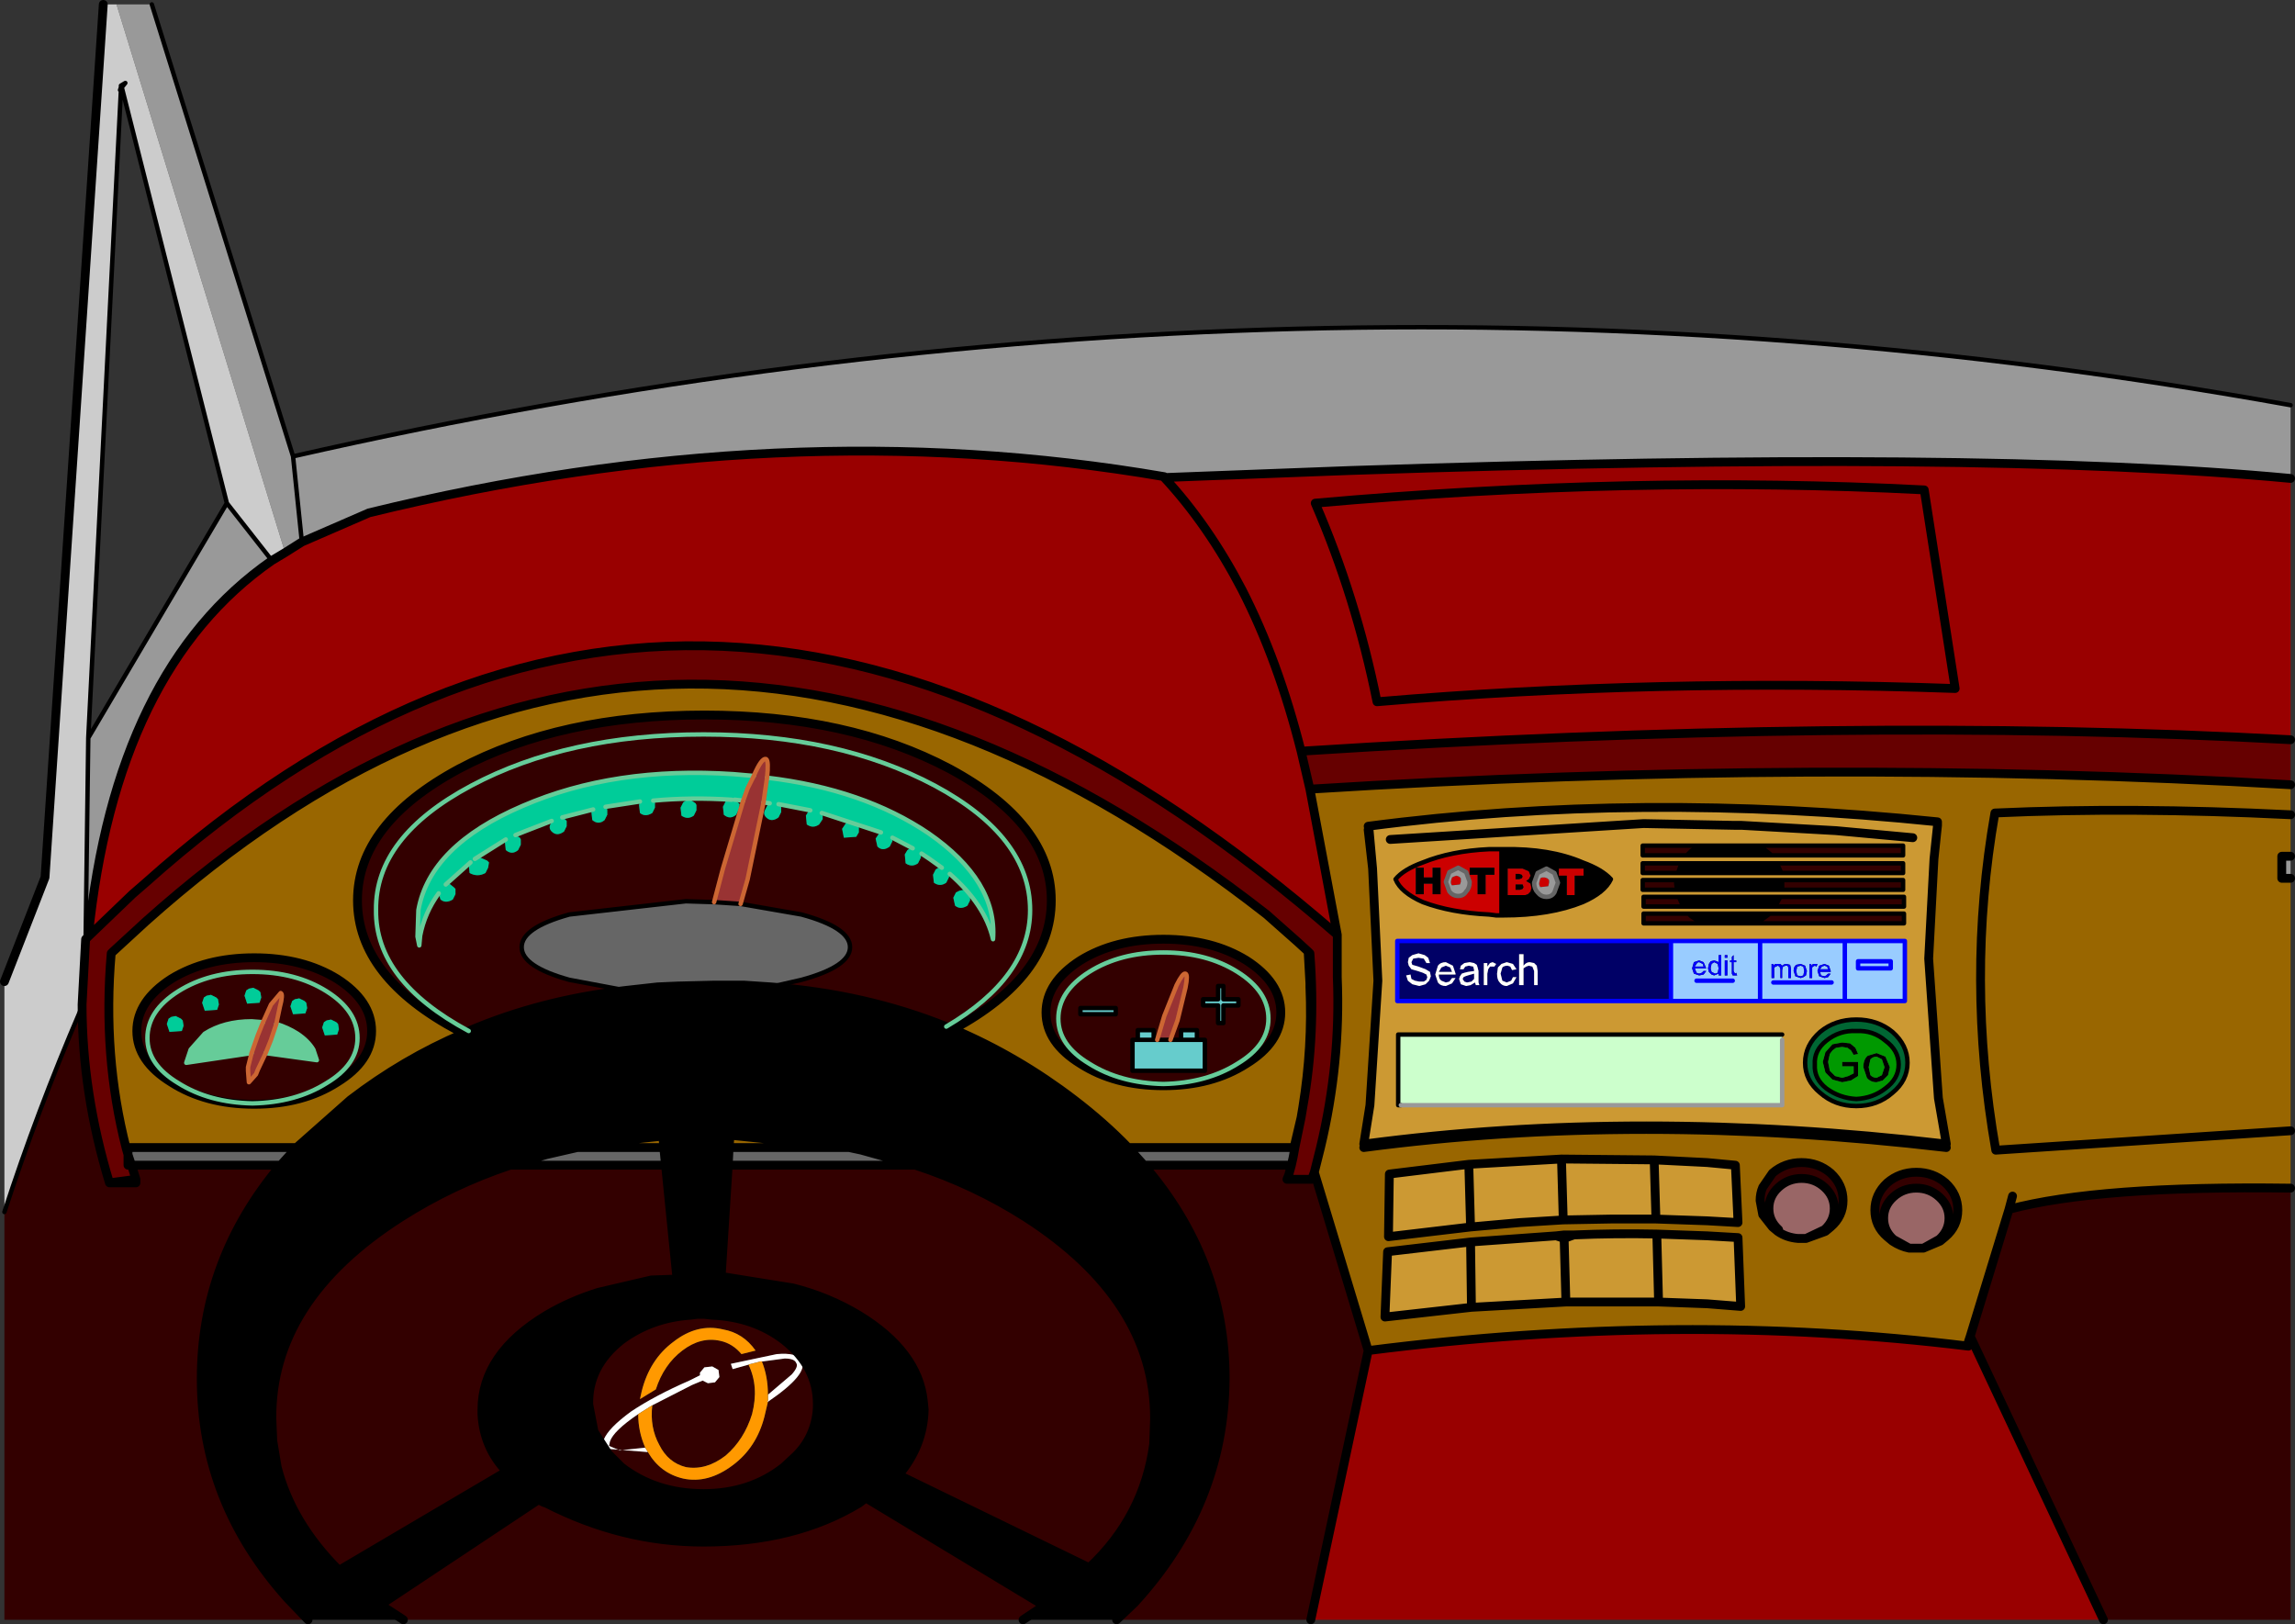
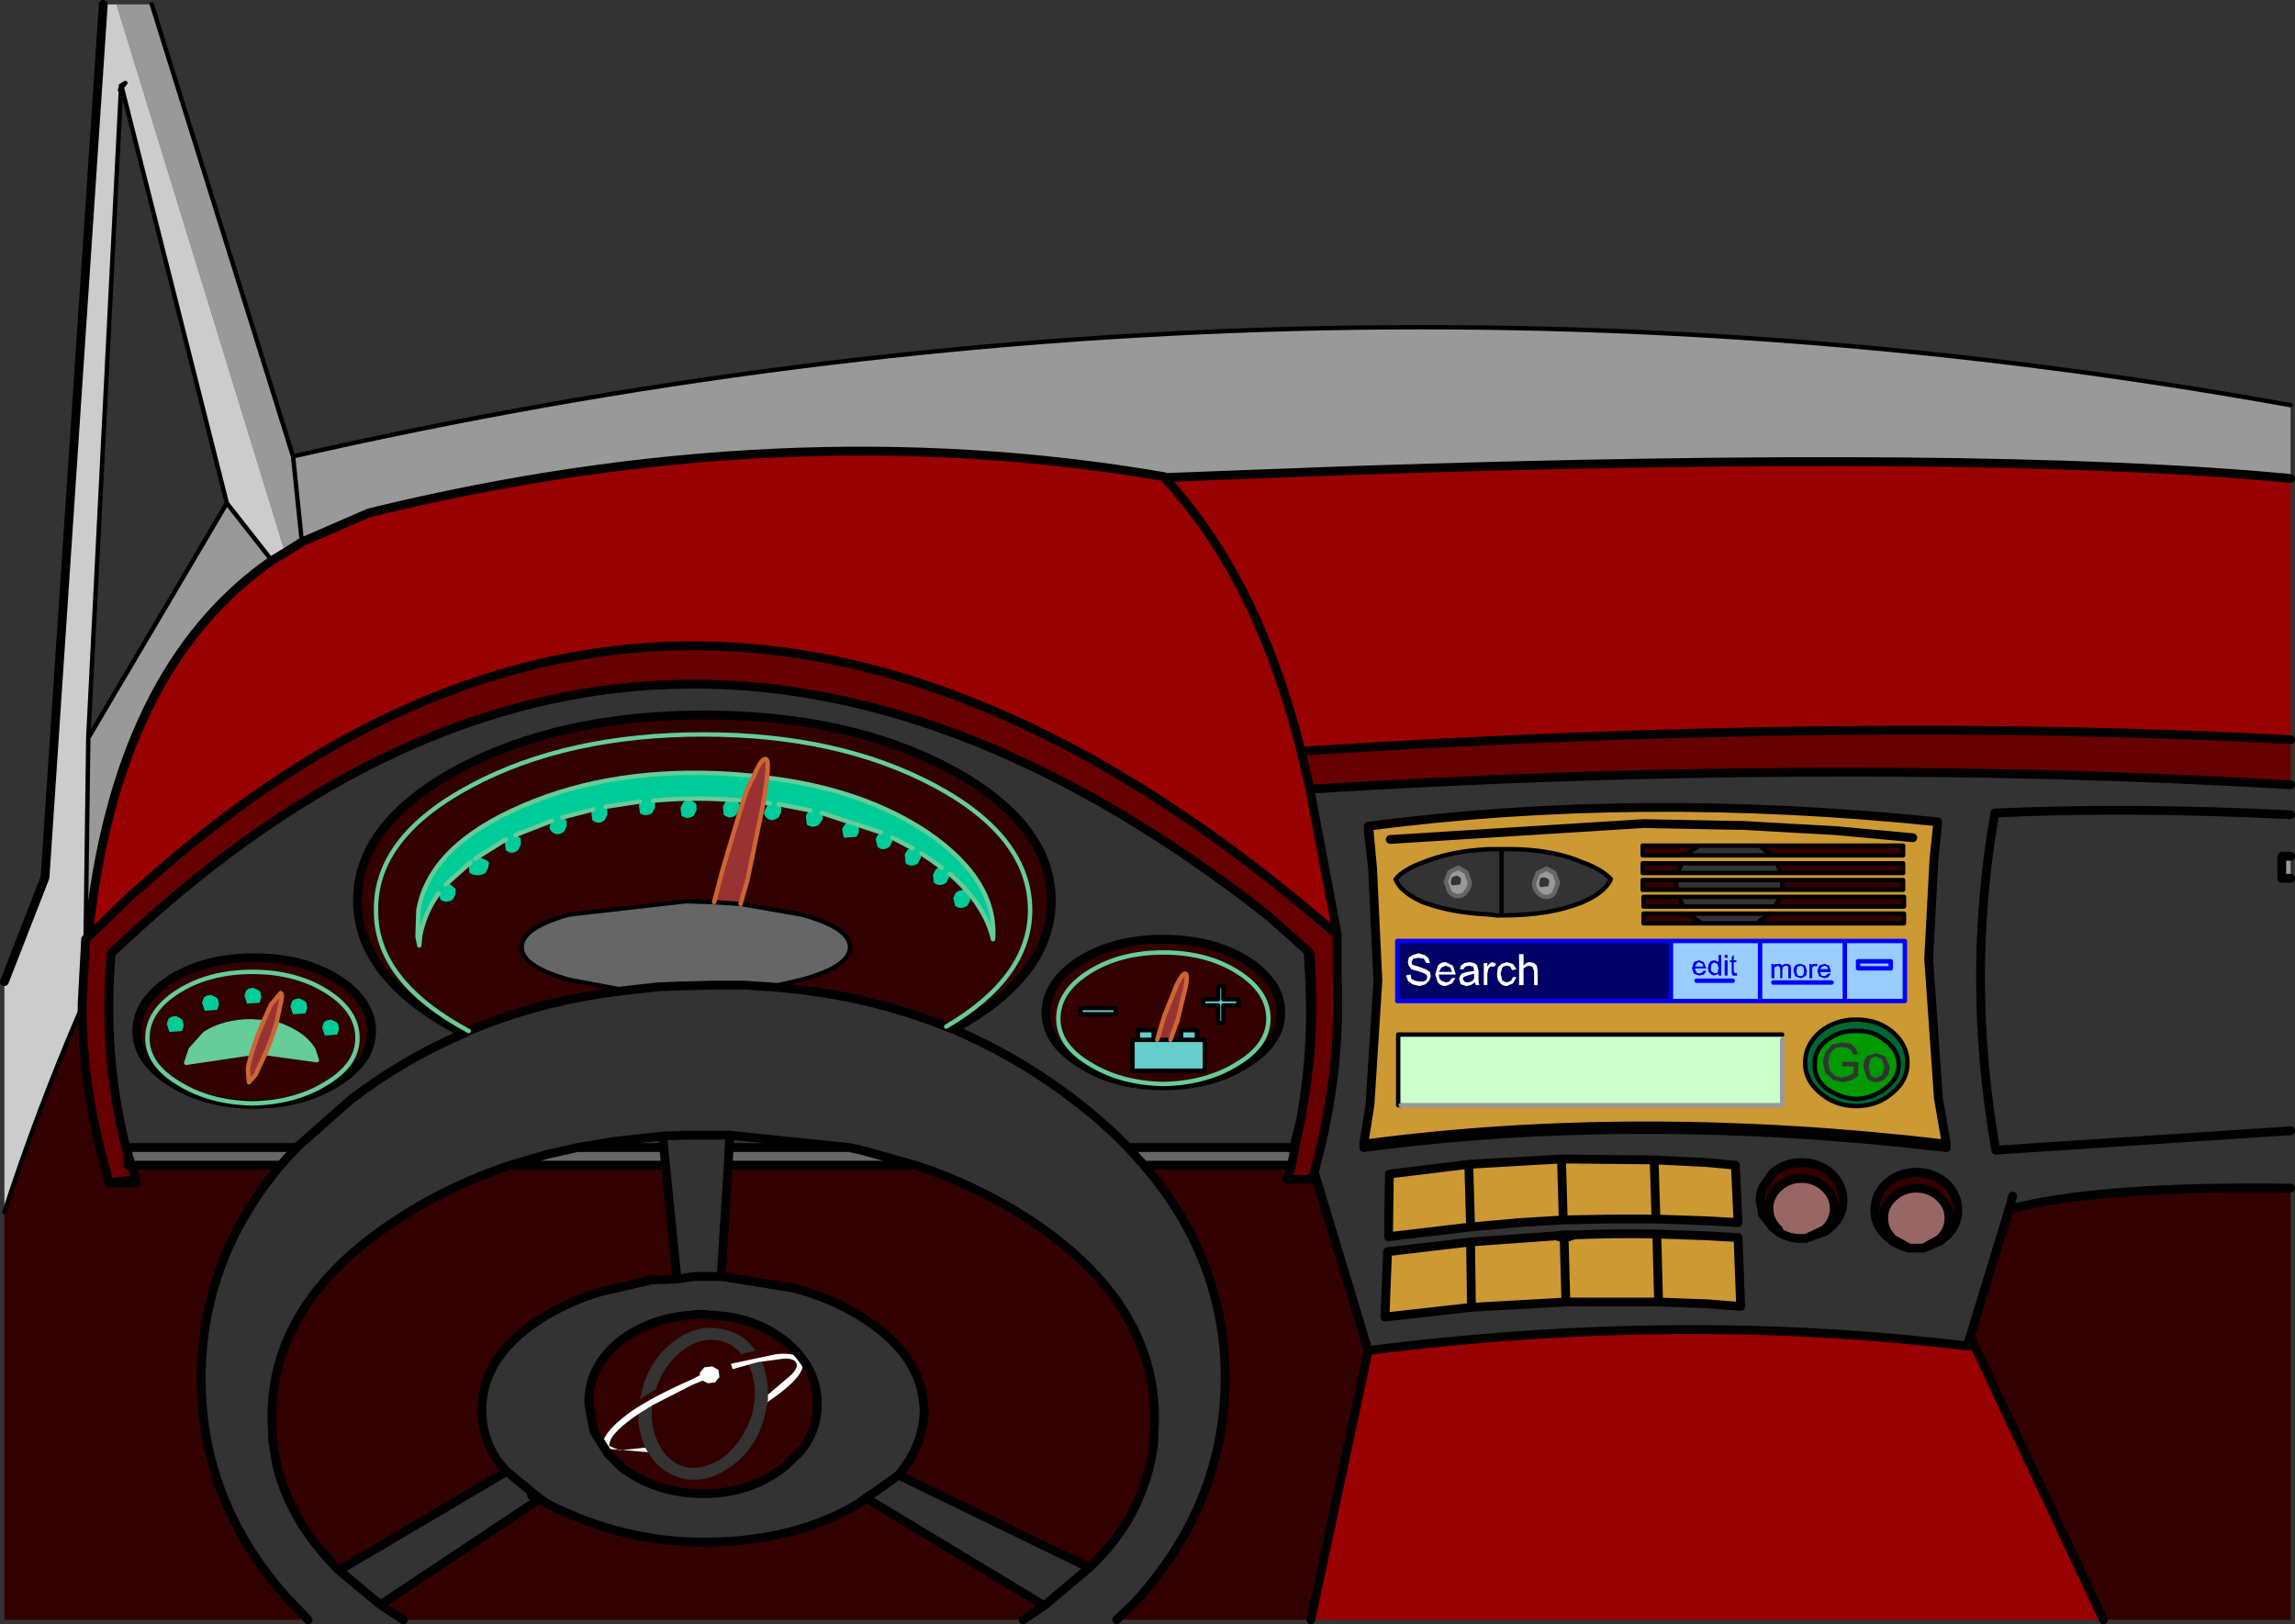
<svg xmlns="http://www.w3.org/2000/svg" height="92.0px" width="130.0px">
  <rect width="100%" height="100%" fill="#333333" stroke="none" />
  <g transform="matrix(1.0, 0.0, 0.0, 1.0, 69.25, 53.25)">
-     <path d="M6.5 -0.3 L4.95 -8.55 Q33.75 -10.35 60.5 -8.8 L60.5 -7.1 60.5 -4.75 60.0 -4.75 60.0 -3.5 60.5 -3.5 60.5 10.8 60.5 14.05 Q49.6 13.9 44.55 15.25 L42.35 22.45 42.25 22.75 42.25 23.0 Q25.9 21.0 8.25 23.25 L5.2 13.15 5.3 12.75 5.55 11.75 Q6.7 6.95 6.5 2.1 L6.5 1.9 6.5 -0.3 M44.75 14.5 L44.55 15.25 44.75 14.5 M-62.1 11.8 Q-63.45 6.55 -62.95 0.75 L-62.85 0.65 -61.0 -1.05 Q-31.15 -27.75 2.5 -1.45 L2.95 -1.05 4.25 0.1 4.85 0.65 4.95 2.45 4.95 2.65 Q5.1 6.05 4.55 9.45 L4.45 10.05 4.05 11.75 -5.35 11.75 Q-6.7 10.35 -8.4 9.05 -11.6 6.6 -15.25 5.05 -9.7 2.05 -9.7 -2.25 -9.7 -6.6 -15.45 -9.7 -21.2 -12.75 -29.35 -12.75 -37.5 -12.75 -43.25 -9.7 -49.0 -6.6 -49.0 -2.25 -49.0 2.1 -43.25 5.15 L-43.0 5.3 Q-46.4 6.75 -49.4 9.05 L-52.45 11.75 -62.0 11.75 -62.1 11.8 M8.3 -6.25 L8.25 -6.25 8.5 -4.05 8.8 2.3 8.35 9.35 8.0 11.55 8.05 11.55 8.0 11.75 Q23.5 9.7 41.0 11.75 L40.95 11.55 41.0 11.55 40.55 8.95 40.0 1.05 40.3 -4.6 40.5 -6.5 40.5 -6.7 Q23.5 -8.45 8.25 -6.45 L8.3 -6.25 M60.5 10.8 L43.8 11.9 Q42.1 2.2 43.75 -7.2 51.45 -7.55 60.5 -7.1 51.45 -7.55 43.75 -7.2 42.1 2.2 43.8 11.9 L60.5 10.8 M40.65 17.05 L40.95 16.8 Q41.65 16.2 41.65 15.3 41.65 14.4 40.95 13.75 40.25 13.15 39.3 13.15 38.35 13.15 37.65 13.75 36.95 14.4 36.95 15.3 36.95 16.2 37.65 16.8 L37.95 17.05 38.0 16.95 38.9 17.45 39.3 17.45 39.7 17.45 40.65 17.05 39.7 17.45 40.6 16.95 40.65 17.05 M37.95 17.05 Q38.4 17.35 38.9 17.45 38.4 17.35 37.95 17.05 M29.05 12.75 L27.45 12.6 24.45 12.45 19.2 12.4 13.95 12.7 9.45 13.25 9.4 16.8 14.05 16.25 16.85 16.0 19.3 15.85 22.0 15.8 24.55 15.8 27.45 15.9 29.2 16.0 29.05 12.75 M24.7 20.5 L27.45 20.6 29.35 20.75 29.2 16.85 27.45 16.75 24.6 16.65 Q22.25 16.6 19.9 16.7 L19.35 16.7 18.9 16.75 19.35 16.7 19.9 16.7 19.35 16.9 18.9 16.75 14.05 17.1 9.35 17.65 9.2 21.35 14.1 20.8 19.45 20.5 24.7 20.5 M34.1 16.4 L34.15 16.5 34.45 16.25 Q35.15 15.65 35.15 14.75 35.15 13.85 34.45 13.2 33.75 12.6 32.8 12.6 31.85 12.6 31.15 13.2 L30.6 14.0 Q30.45 14.35 30.45 14.75 L30.6 15.55 31.15 16.25 31.45 16.5 31.5 16.4 32.6 16.9 32.75 16.9 33.05 16.9 34.1 16.4 M34.15 16.5 L33.05 16.9 34.15 16.5 M31.45 16.5 Q31.95 16.85 32.6 16.9 31.95 16.85 31.45 16.5 M3.3 4.1 Q3.3 2.4 1.35 1.15 -0.6 -0.05 -3.35 -0.05 -6.1 -0.05 -8.05 1.15 -10.0 2.4 -10.0 4.1 -10.0 5.8 -8.05 7.0 -6.1 8.25 -3.35 8.25 -0.6 8.25 1.35 7.0 3.3 5.8 3.3 4.1 M19.35 16.7 L19.35 16.9 19.35 16.7 M-27.95 11.75 L-27.9 11.05 -21.15 11.75 -27.95 11.75 M-31.7 11.1 L-31.65 11.75 -36.55 11.75 -34.45 11.4 -31.7 11.1 M-48.2 5.15 Q-48.2 3.45 -50.15 2.2 -52.1 1.0 -54.85 1.0 -57.6 1.0 -59.55 2.2 -61.5 3.45 -61.5 5.15 -61.5 6.85 -59.55 8.05 -57.6 9.3 -54.85 9.3 -52.1 9.3 -50.15 8.05 -48.2 6.85 -48.2 5.15" fill="#996600" fill-rule="evenodd" stroke="none" />
    <path d="M5.2 13.15 L8.25 23.25 5.0 38.5 -6.0 38.5 -5.0 37.55 Q0.1 32.0 0.15 24.85 0.15 18.1 -4.45 12.75 L3.9 12.75 3.75 13.3 3.65 13.55 5.05 13.55 5.2 13.15 M42.25 22.75 L42.35 22.45 44.55 15.25 Q49.6 13.9 60.5 14.05 L60.5 38.5 49.9 38.5 42.45 22.65 42.35 22.45 42.45 22.65 42.25 22.75 M4.85 0.65 L4.95 0.75 Q5.3 5.3 4.55 9.45 5.1 6.05 4.95 2.65 L4.95 2.45 4.85 0.65 M4.45 10.05 L4.1 11.75 4.05 11.75 4.45 10.05 M8.5 -4.05 L8.25 -6.25 8.3 -6.25 8.5 -4.05 M40.5 -6.5 L40.3 -4.6 40.5 -6.5 M40.95 11.55 L41.0 11.75 Q23.5 9.7 8.0 11.75 L8.05 11.55 Q23.5 9.5 40.95 11.55 M26.3 -4.8 L23.8 -4.8 23.8 -5.35 27.0 -5.35 26.55 -5.05 26.3 -4.8 M30.4 -5.35 L38.55 -5.35 38.55 -4.8 31.1 -4.8 30.8 -5.05 30.4 -5.35 M25.8 -3.8 L23.8 -3.8 23.8 -4.35 26.0 -4.35 25.8 -3.8 M31.4 -4.35 L38.55 -4.35 38.55 -3.8 31.65 -3.8 31.4 -4.35 M25.75 -2.85 L23.8 -2.85 23.8 -3.4 25.7 -3.4 25.7 -3.2 25.75 -2.85 M31.7 -3.4 L38.55 -3.4 38.55 -2.85 31.7 -2.85 31.7 -3.2 31.7 -3.4 M27.15 -0.95 L23.85 -0.95 23.85 -1.5 26.4 -1.5 26.55 -1.35 27.15 -0.95 M31.0 -1.5 L38.6 -1.5 38.6 -0.95 30.25 -0.95 30.8 -1.35 31.0 -1.5 M26.1 -1.9 L23.85 -1.9 23.85 -2.45 25.85 -2.45 26.1 -1.9 M31.6 -2.45 L38.6 -2.45 38.6 -1.9 31.3 -1.9 31.6 -2.45 M-11.3 38.5 L-46.4 38.5 -46.55 38.4 -47.7 37.65 -38.75 31.7 -38.45 31.85 -38.3 31.9 -38.45 31.85 -38.75 31.7 -38.7 31.7 -38.75 31.7 -39.15 31.45 -38.7 31.7 -38.7 31.65 -38.65 31.65 -38.3 31.9 Q-34.0 34.1 -29.4 34.1 -24.25 34.1 -20.6 31.9 L-20.2 31.6 -10.1 37.7 -10.7 38.1 -11.15 38.4 -11.3 38.5 M-51.8 38.5 L-69.0 38.5 -69.0 15.4 Q-67.15 9.7 -64.7 4.0 L-64.6 3.65 Q-64.6 8.65 -63.05 13.75 L-61.55 13.55 -61.8 12.75 -62.0 12.75 -62.0 12.15 -62.1 11.8 -62.0 11.75 -62.0 12.15 -61.8 12.75 -53.35 12.75 Q-57.85 18.1 -57.85 24.85 -57.85 31.85 -52.95 37.3 L-51.8 38.5 M37.95 17.05 L37.65 16.8 Q36.95 16.2 36.95 15.3 36.95 14.4 37.65 13.75 38.35 13.15 39.3 13.15 40.25 13.15 40.95 13.75 41.65 14.4 41.65 15.3 41.65 16.2 40.95 16.8 L40.65 17.05 40.6 16.95 Q41.15 16.45 41.15 15.75 41.15 15.05 40.6 14.55 40.05 14.05 39.3 14.05 38.55 14.05 38.0 14.55 37.45 15.05 37.45 15.75 37.45 16.45 38.0 16.95 L37.95 17.05 M34.1 16.4 Q34.65 15.9 34.65 15.2 34.65 14.5 34.1 14.0 33.55 13.5 32.8 13.5 32.05 13.5 31.5 14.0 30.95 14.5 30.95 15.2 30.95 15.9 31.5 16.4 L31.45 16.5 31.15 16.25 30.6 15.55 30.45 14.75 Q30.45 14.35 30.6 14.0 L31.15 13.2 Q31.85 12.6 32.8 12.6 33.75 12.6 34.45 13.2 35.15 13.85 35.15 14.75 35.15 15.65 34.45 16.25 L34.15 16.5 34.1 16.4 M0.05 3.7 L0.9 3.7 0.9 3.35 0.05 3.35 0.05 2.6 -0.25 2.6 -0.25 3.35 -1.1 3.35 -1.1 3.7 -0.25 3.7 -0.25 4.7 0.05 4.7 0.05 3.7 M3.3 4.1 Q3.3 5.8 1.35 7.0 -0.6 8.25 -3.35 8.25 -6.1 8.25 -8.05 7.0 -10.0 5.8 -10.0 4.1 -10.0 2.4 -8.05 1.15 -6.1 -0.05 -3.35 -0.05 -0.6 -0.05 1.35 1.15 3.3 2.4 3.3 4.1 M2.6 4.45 Q2.6 2.9 0.85 1.8 -0.9 0.7 -3.35 0.7 -5.8 0.7 -7.55 1.8 -9.3 2.9 -9.3 4.45 -9.3 5.95 -7.55 7.0 -5.8 8.1 -3.35 8.15 -0.9 8.1 0.85 7.0 2.6 5.95 2.6 4.45 2.6 5.95 0.85 7.0 -0.9 8.1 -3.35 8.15 -5.8 8.1 -7.55 7.0 -9.3 5.95 -9.3 4.45 -9.3 2.9 -7.55 1.8 -5.8 0.7 -3.35 0.7 -0.9 0.7 0.85 1.8 2.6 2.9 2.6 4.45 M-40.6 -5.7 L-40.65 -5.55 -40.6 -5.1 Q-40.25 -4.8 -39.9 -5.1 L-39.75 -5.4 -39.75 -5.7 -39.8 -5.8 -40.05 -5.95 -39.55 -6.15 -38.0 -6.75 -38.05 -6.6 Q-38.2 -6.35 -38.0 -6.15 -37.7 -5.85 -37.3 -6.15 L-37.15 -6.45 -37.15 -6.75 -37.25 -6.85 -37.4 -6.95 -35.65 -7.4 -35.75 -7.25 -35.7 -6.8 Q-35.35 -6.5 -35.0 -6.8 L-34.85 -7.1 -34.85 -7.4 -34.9 -7.5 -34.95 -7.55 -33.0 -7.85 -33.05 -7.65 -33.0 -7.2 Q-32.7 -6.95 -32.3 -7.2 L-32.15 -7.5 -32.15 -7.8 -32.25 -7.9 Q-30.1 -8.1 -27.8 -7.95 L-28.0 -7.95 -28.15 -7.85 -28.3 -7.55 -28.25 -7.1 Q-27.9 -6.8 -27.55 -7.1 L-27.4 -7.4 -27.35 -7.7 -27.45 -7.8 -27.65 -7.95 -27.6 -7.95 -27.15 -7.9 -28.3 -4.05 -28.8 -2.15 -30.4 -2.2 -37.0 -1.45 Q-39.7 -0.7 -39.7 0.4 -39.7 1.5 -37.0 2.25 L-33.8 2.85 Q-38.6 3.4 -42.7 5.15 L-43.0 5.3 -43.25 5.15 Q-49.0 2.1 -49.0 -2.25 -49.0 -6.6 -43.25 -9.7 -37.5 -12.75 -29.35 -12.75 -21.2 -12.75 -15.45 -9.7 -9.7 -6.6 -9.7 -2.25 -9.7 2.05 -15.25 5.05 L-15.65 4.9 Q-10.9 2.1 -10.9 -1.7 -10.9 -5.85 -16.3 -8.75 -21.75 -11.65 -29.4 -11.65 -37.1 -11.65 -42.55 -8.75 -48.0 -5.85 -47.95 -1.7 -48.0 2.3 -42.7 5.15 -48.0 2.3 -47.95 -1.7 -48.0 -5.85 -42.55 -8.75 -37.1 -11.65 -29.4 -11.65 -21.75 -11.65 -16.3 -8.75 -10.9 -5.85 -10.9 -1.7 -10.9 2.1 -15.65 4.9 -20.25 3.05 -25.6 2.65 L-23.85 2.25 Q-21.1 1.5 -21.1 0.4 -21.1 -0.7 -23.85 -1.45 L-27.3 -2.05 -26.9 -3.45 -26.0 -7.8 -25.65 -7.75 -25.75 -7.7 -25.9 -7.4 Q-26.05 -7.15 -25.85 -6.95 -25.55 -6.65 -25.15 -6.95 L-25.0 -7.25 -25.0 -7.55 -25.1 -7.65 -25.15 -7.7 -23.35 -7.35 -23.45 -7.3 -23.6 -7.05 -23.55 -6.55 Q-23.2 -6.3 -22.85 -6.55 L-22.65 -6.85 -22.65 -7.15 -22.7 -7.2 -19.35 -6.1 -19.45 -6.05 -19.65 -5.75 -19.55 -5.3 Q-19.25 -5.0 -18.85 -5.3 L-18.7 -5.6 -18.7 -5.8 -17.55 -5.2 -17.7 -5.2 -17.85 -5.1 -18.0 -4.85 -17.95 -4.35 Q-17.6 -4.1 -17.25 -4.35 L-17.1 -4.65 -17.05 -4.9 -16.6 -4.6 -15.9 -4.1 -16.1 -4.1 -16.25 -4.0 -16.4 -3.7 -16.35 -3.25 Q-16.0 -3.0 -15.65 -3.25 L-15.5 -3.55 -15.45 -3.75 Q-13.45 -2.0 -13.0 -0.05 -12.75 -3.35 -16.65 -6.05 -20.35 -8.55 -25.8 -9.2 -25.7 -10.15 -25.85 -10.25 -26.1 -10.35 -26.55 -9.3 L-27.7 -9.4 Q-34.45 -9.85 -39.65 -7.6 -44.9 -5.35 -45.55 -1.7 L-45.6 -0.2 -45.45 -0.25 Q-45.2 -1.55 -44.4 -2.65 L-44.3 -2.3 Q-44.0 -2.05 -43.6 -2.3 L-43.45 -2.6 -43.45 -2.9 -43.55 -3.0 -43.8 -3.2 -44.0 -3.15 -42.6 -4.4 -42.7 -4.3 -42.65 -3.8 Q-42.2 -3.55 -41.75 -3.8 L-41.6 -4.1 -41.55 -4.4 -41.65 -4.5 -42.1 -4.7 -42.15 -4.65 -42.35 -4.6 -40.6 -5.7 M-30.55 -7.8 L-30.7 -7.5 -30.65 -7.05 Q-30.3 -6.8 -29.95 -7.05 L-29.8 -7.35 -29.8 -7.65 -29.85 -7.75 -30.15 -7.95 -30.4 -7.9 -30.55 -7.8 M-21.35 -6.6 L-21.55 -6.3 -21.45 -5.8 -20.75 -5.85 -20.6 -6.1 -20.6 -6.4 -20.7 -6.55 -20.95 -6.7 -21.2 -6.65 -21.35 -6.6 M-14.3 -2.55 L-14.4 -2.65 -14.65 -2.85 -14.9 -2.8 -15.1 -2.7 -15.25 -2.4 -15.15 -1.95 Q-14.85 -1.7 -14.45 -1.95 L-14.3 -2.25 -14.3 -2.55 M-2.95 5.65 L-2.55 4.55 -2.1 2.7 Q-1.95 1.95 -2.1 1.9 -2.25 1.85 -2.6 2.55 L-3.3 4.3 -3.7 5.65 -3.9 5.65 -3.9 5.1 -4.8 5.1 -4.8 5.65 -5.1 5.65 -5.1 7.4 -1.0 7.4 -1.0 5.65 -1.45 5.65 -1.45 5.1 -2.35 5.1 -2.35 5.65 -2.95 5.65 M-8.05 4.2 L-6.05 4.2 -6.05 3.85 -8.05 3.85 -8.05 4.2 M-17.4 12.75 Q-14.05 13.85 -11.15 15.7 -3.85 20.4 -3.85 27.1 L-3.9 28.55 Q-4.45 32.65 -7.55 35.55 L-18.35 30.3 Q-16.95 28.65 -16.9 26.6 L-16.95 26.1 Q-17.25 23.3 -20.6 21.25 -22.35 20.2 -24.35 19.7 L-28.4 19.05 -28.0 12.75 -17.4 12.75 M-31.55 12.75 L-30.9 19.2 -32.35 19.25 -35.35 19.95 Q-36.95 20.45 -38.3 21.25 -41.95 23.45 -41.95 26.6 L-41.95 26.85 Q-41.85 28.75 -40.55 30.1 L-50.05 35.7 Q-52.75 33.0 -53.55 29.85 L-53.8 28.35 -53.85 27.1 Q-53.9 20.4 -46.55 15.7 -43.65 13.85 -40.35 12.75 L-31.55 12.75 M-29.75 21.2 L-29.4 21.2 -29.35 21.2 -28.9 21.25 Q-26.55 21.35 -24.85 22.65 -22.95 24.15 -22.95 26.3 -22.95 27.1 -23.25 27.85 -23.55 28.6 -24.15 29.2 L-24.85 29.85 Q-26.75 31.35 -29.4 31.35 -32.1 31.35 -34.05 29.85 L-34.8 29.1 -35.6 27.85 -35.9 26.3 Q-35.95 24.15 -34.05 22.65 -32.35 21.4 -30.15 21.25 L-29.75 21.2 M-32.3 26.35 L-30.05 25.2 -29.45 24.95 -29.15 25.1 -28.75 25.05 -28.5 24.75 -28.55 24.35 -28.9 24.15 -29.35 24.2 -29.6 24.5 -29.6 24.65 -30.2 24.95 Q-32.15 25.8 -33.5 26.7 -34.8 27.65 -35.05 28.3 L-35.05 28.8 -32.55 29.0 Q-31.85 30.2 -30.55 30.5 -29.15 30.8 -27.75 29.75 -26.4 28.75 -25.95 27.0 L-25.75 26.15 Q-23.4 24.55 -23.85 23.8 -24.1 23.35 -25.25 23.45 L-27.85 24.0 -27.75 24.3 -26.85 24.05 Q-26.25 25.3 -26.65 26.85 -27.1 28.3 -28.15 29.2 -29.25 30.05 -30.4 29.85 -31.4 29.6 -31.9 28.6 -32.45 27.6 -32.3 26.35 M-32.7 28.75 L-34.15 28.9 -34.75 28.65 -34.7 28.4 Q-34.5 27.8 -33.1 26.85 -33.1 27.85 -32.7 28.75 M-26.45 23.95 L-26.3 23.9 -26.45 23.95 M-26.3 23.9 L-24.8 23.7 Q-24.25 23.7 -24.15 23.95 -24.0 24.15 -24.4 24.6 L-25.75 25.75 Q-25.75 24.7 -26.1 23.85 L-26.3 23.9 M-26.45 23.25 Q-27.15 22.25 -28.3 22.05 -29.75 21.7 -31.1 22.75 -32.45 23.75 -32.9 25.55 L-33.0 26.0 -32.1 25.45 Q-31.65 24.05 -30.6 23.25 -29.55 22.45 -28.45 22.7 -27.75 22.85 -27.25 23.45 L-26.45 23.25 M-38.7 31.7 L-38.3 31.9 -38.7 31.7 M-50.1 4.75 L-50.2 4.65 -50.5 4.5 -50.75 4.55 -50.9 4.65 -51.0 4.95 -50.85 5.4 -50.15 5.35 -50.05 5.05 -50.1 4.75 M-48.2 5.15 Q-48.2 6.85 -50.15 8.05 -52.1 9.3 -54.85 9.3 -57.6 9.3 -59.55 8.05 -61.5 6.85 -61.5 5.15 -61.5 3.45 -59.55 2.2 -57.6 1.0 -54.85 1.0 -52.1 1.0 -50.15 2.2 -48.2 3.45 -48.2 5.15 M-54.9 2.7 L-55.15 2.75 -55.3 2.85 -55.4 3.15 -55.25 3.6 -54.55 3.55 -54.45 3.25 -54.5 2.95 -54.6 2.85 -54.9 2.7 M-54.2 6.4 L-51.3 6.8 -51.5 6.2 Q-51.8 5.7 -52.4 5.3 -52.95 4.95 -53.6 4.75 L-53.4 3.8 Q-53.2 3.05 -53.35 3.0 L-53.9 3.65 -54.35 4.65 -55.0 4.6 Q-56.55 4.6 -57.65 5.3 L-58.45 6.2 -58.7 6.95 -55.0 6.4 -55.2 7.2 -55.2 7.4 -55.15 8.05 -54.75 7.6 -54.65 7.35 -54.2 6.4 M-52.3 3.3 L-52.55 3.35 -52.7 3.45 -52.8 3.75 -52.65 4.2 -51.95 4.15 -51.85 3.85 -51.9 3.55 -52.0 3.45 -52.3 3.3 M-50.75 2.9 Q-52.5 1.8 -54.95 1.8 -57.4 1.8 -59.15 2.9 -60.9 4.0 -60.9 5.55 -60.9 7.05 -59.15 8.1 -57.4 9.2 -54.95 9.25 -52.5 9.2 -50.75 8.1 -49.0 7.05 -49.0 5.55 -49.0 4.0 -50.75 2.9 -49.0 4.0 -49.0 5.55 -49.0 7.05 -50.75 8.1 -52.5 9.2 -54.95 9.25 -57.4 9.2 -59.15 8.1 -60.9 7.05 -60.9 5.55 -60.9 4.0 -59.15 2.9 -57.4 1.8 -54.95 1.8 -52.5 1.8 -50.75 2.9 M-56.95 3.95 L-56.85 3.65 -56.9 3.35 -57.0 3.25 -57.3 3.1 -57.55 3.15 -57.7 3.25 -57.8 3.55 -57.65 4.0 -56.95 3.95 M-59.0 4.45 L-59.3 4.3 -59.55 4.35 -59.7 4.45 -59.8 4.75 -59.65 5.2 -58.95 5.15 -58.85 4.85 -58.9 4.55 -59.0 4.45 M-63.05 13.75 L-61.55 13.75 -61.55 13.55 -61.55 13.75 -63.05 13.75 M-45.45 -0.25 L-45.5 0.3 -45.6 -0.2 -45.5 0.3 -45.45 -0.25" fill="#330000" fill-rule="evenodd" stroke="none" />
    <path d="M8.3 -6.25 L8.25 -6.45 Q23.5 -8.45 40.5 -6.7 L40.5 -6.5 40.3 -4.6 40.0 1.05 40.55 8.95 41.0 11.55 40.95 11.55 Q23.5 9.5 8.05 11.55 L8.0 11.55 8.35 9.35 8.8 2.3 8.5 -4.05 8.3 -6.25 M15.8 -5.15 L15.7 -5.15 15.6 -5.15 15.5 -5.15 15.1 -5.15 Q12.95 -5.05 11.35 -4.4 10.25 -4.0 9.8 -3.45 10.1 -2.7 11.35 -2.15 12.95 -1.55 15.1 -1.45 L15.5 -1.4 15.6 -1.4 15.7 -1.4 15.8 -1.4 15.9 -1.4 Q18.55 -1.4 20.4 -2.15 21.65 -2.7 22.0 -3.45 21.5 -4.0 20.4 -4.4 18.55 -5.2 15.9 -5.15 L15.8 -5.15 M39.1 -5.8 L34.75 -6.2 29.4 -6.5 29.0 -6.5 23.85 -6.6 9.5 -5.7 23.85 -6.6 29.0 -6.5 29.4 -6.5 34.75 -6.2 39.1 -5.8 M27.0 -5.35 L23.8 -5.35 23.8 -4.8 26.3 -4.8 31.1 -4.8 38.55 -4.8 38.55 -5.35 30.4 -5.35 27.0 -5.35 M26.0 -4.35 L23.8 -4.35 23.8 -3.8 25.8 -3.8 31.65 -3.8 38.55 -3.8 38.55 -4.35 31.4 -4.35 26.0 -4.35 M25.7 -3.4 L23.8 -3.4 23.8 -2.85 25.75 -2.85 31.7 -2.85 38.55 -2.85 38.55 -3.4 31.7 -3.4 25.7 -3.4 M26.4 -1.5 L23.85 -1.5 23.85 -0.95 27.15 -0.95 30.25 -0.95 38.6 -0.95 38.6 -1.5 31.0 -1.5 26.4 -1.5 M25.85 -2.45 L23.85 -2.45 23.85 -1.9 26.1 -1.9 31.3 -1.9 38.6 -1.9 38.6 -2.45 31.6 -2.45 25.85 -2.45 M25.4 3.45 L30.45 3.45 35.25 3.45 38.65 3.45 38.65 0.05 35.25 0.05 30.75 0.05 30.45 0.05 26.5 0.05 25.4 0.05 24.25 0.05 9.9 0.05 9.9 3.45 25.4 3.45 M37.95 5.2 Q37.1 4.5 35.9 4.5 34.7 4.5 33.85 5.2 33.0 5.95 33.0 6.95 33.0 7.95 33.85 8.65 34.7 9.4 35.9 9.4 37.1 9.4 37.95 8.65 38.8 7.95 38.8 6.95 38.8 5.95 37.95 5.2 M31.7 5.65 L31.7 5.35 9.95 5.35 9.95 9.35 10.1 9.35 31.7 9.35 31.7 5.65 M29.05 12.75 L29.2 16.0 27.45 15.9 24.55 15.8 22.0 15.8 19.3 15.85 16.85 16.0 14.05 16.25 9.4 16.8 9.45 13.25 13.95 12.7 19.2 12.4 24.45 12.45 27.45 12.6 29.05 12.75 M24.6 16.65 L27.45 16.75 29.2 16.85 29.35 20.75 27.45 20.6 24.7 20.5 24.6 16.65 24.7 20.5 19.45 20.5 14.1 20.8 9.2 21.35 9.35 17.65 14.05 17.1 18.9 16.75 19.35 16.9 19.9 16.7 Q22.25 16.6 24.6 16.65 M24.45 12.45 L24.55 15.8 24.45 12.45 M19.2 12.4 L19.3 15.85 19.2 12.4 M14.05 17.1 L14.1 20.8 14.05 17.1 M14.05 16.25 L13.95 12.7 14.05 16.25 M19.45 20.5 L19.35 16.9 19.45 20.5" fill="#cc9933" fill-rule="evenodd" stroke="none" />
    <path d="M4.95 -8.55 L6.5 -0.3 Q-29.4 -31.5 -61.0 -3.25 L-61.75 -2.6 -64.25 -0.2 Q-62.7 -15.35 -53.85 -21.5 L-53.1 -21.95 -52.15 -22.55 -48.35 -24.2 Q-24.85 -29.95 -3.3 -26.25 L-3.3 -26.2 Q-0.8 -23.5 1.1 -19.85 3.15 -15.85 4.45 -10.7 3.15 -15.85 1.1 -19.85 -0.8 -23.5 -3.3 -26.2 L7.25 -26.6 Q43.05 -27.8 60.5 -26.15 L60.5 -11.35 Q35.6 -12.7 4.45 -10.7 L4.95 -8.55 M8.25 23.25 Q25.9 21.0 42.25 23.0 L42.25 22.75 42.45 22.65 49.9 38.5 5.0 38.5 8.25 23.25" fill="#990000" fill-rule="evenodd" stroke="none" />
    <path d="M4.95 -8.55 L4.45 -10.7 Q35.6 -12.7 60.5 -11.35 L60.5 -8.8 Q33.75 -10.35 4.95 -8.55 M-64.25 -0.2 L-61.75 -2.6 -61.0 -3.25 Q-29.4 -31.5 6.5 -0.3 L6.5 1.9 6.5 2.1 Q6.7 6.95 5.55 11.75 L5.3 12.75 5.2 13.15 5.05 13.55 3.65 13.55 3.75 13.3 3.9 12.75 4.0 12.3 4.1 11.75 4.45 10.05 4.55 9.45 Q5.3 5.3 4.95 0.75 L4.85 0.65 4.25 0.1 2.95 -1.05 2.5 -1.45 Q-31.15 -27.75 -61.0 -1.05 L-62.85 0.65 -62.95 0.75 Q-63.45 6.55 -62.1 11.8 L-62.0 12.15 -62.0 12.75 -61.8 12.75 -61.55 13.55 -63.05 13.75 Q-64.6 8.65 -64.6 3.65 L-64.4 -0.05 -64.25 -0.2" fill="#660000" fill-rule="evenodd" stroke="none" />
-     <path d="M13.8 -3.85 L13.35 -4.1 12.85 -3.85 12.65 -3.3 12.85 -2.75 Q13.05 -2.5 13.35 -2.5 13.65 -2.5 13.8 -2.75 14.0 -2.95 14.0 -3.3 L13.8 -3.85 M13.25 -3.65 L13.4 -3.6 13.5 -3.5 13.5 -3.3 13.45 -3.15 13.0 -3.1 Q12.9 -3.2 12.95 -3.4 L13.0 -3.55 13.1 -3.6 13.25 -3.65 M11.4 -3.55 L11.4 -4.1 10.95 -4.1 10.95 -2.6 11.4 -2.6 11.4 -3.2 11.9 -3.2 11.9 -2.6 12.35 -2.6 12.35 -4.1 11.9 -4.1 11.9 -3.55 11.4 -3.55 M14.0 -3.7 L14.45 -3.7 14.45 -2.6 14.9 -2.6 14.9 -3.7 15.4 -3.7 15.4 -4.1 14.0 -4.1 14.0 -3.7 M15.8 -1.4 L15.7 -1.4 15.6 -1.4 15.5 -1.4 15.1 -1.45 Q12.95 -1.55 11.35 -2.15 10.1 -2.7 9.8 -3.45 10.25 -4.0 11.35 -4.4 12.95 -5.05 15.1 -5.15 L15.5 -5.15 15.6 -5.15 15.7 -5.15 15.8 -5.15 15.8 -1.4 M18.0 -3.5 L18.1 -3.55 18.25 -3.55 18.4 -3.5 18.5 -3.4 18.5 -3.25 18.45 -3.05 18.0 -3.0 Q17.9 -3.15 17.95 -3.3 L18.0 -3.5 M19.05 -4.05 L20.45 -4.05 20.45 -3.65 19.95 -3.65 19.95 -2.55 19.5 -2.55 19.5 -3.65 19.05 -3.65 19.05 -4.05 M17.0 -3.6 L16.95 -3.7 16.8 -3.75 16.6 -3.75 16.6 -3.45 16.8 -3.45 16.95 -3.5 17.0 -3.6 M16.85 -3.15 L16.6 -3.15 16.6 -2.85 16.85 -2.85 17.0 -2.9 17.05 -3.0 17.0 -3.15 16.85 -3.15 M17.2 -3.35 L17.45 -3.2 17.5 -2.95 17.45 -2.75 17.3 -2.6 17.15 -2.55 16.95 -2.55 16.15 -2.55 16.15 -4.05 17.0 -4.05 17.35 -3.9 17.45 -3.65 17.35 -3.45 17.2 -3.35" fill="#cc0000" fill-rule="evenodd" stroke="none" />
    <path d="M-3.3 -26.2 L-3.3 -26.25 Q-24.85 -29.95 -48.35 -24.2 L-52.15 -22.55 -53.1 -21.95 -62.65 -53.0 -60.65 -53.0 -52.65 -27.4 Q4.45 -40.4 60.5 -30.3 L60.5 -26.15 Q43.05 -27.8 7.25 -26.6 L-3.3 -26.2 M-53.85 -21.5 Q-62.7 -15.35 -64.25 -0.2 L-64.4 -0.05 -64.25 -11.45 -56.4 -24.75 -53.85 -21.5 M13.8 -3.85 L14.0 -3.3 Q14.0 -2.95 13.8 -2.75 13.65 -2.5 13.35 -2.5 13.05 -2.5 12.85 -2.75 L12.65 -3.3 12.85 -3.85 13.35 -4.1 13.8 -3.85 M13.25 -3.65 L13.1 -3.6 13.0 -3.55 12.95 -3.4 Q12.9 -3.2 13.0 -3.1 L13.45 -3.15 13.5 -3.3 13.5 -3.5 13.4 -3.6 13.25 -3.65 M18.0 -3.5 L17.95 -3.3 Q17.9 -3.15 18.0 -3.0 L18.45 -3.05 18.5 -3.25 18.5 -3.4 18.4 -3.5 18.25 -3.55 18.1 -3.55 18.0 -3.5 M18.8 -3.8 L19.0 -3.25 18.8 -2.7 Q18.65 -2.45 18.35 -2.45 18.05 -2.45 17.85 -2.7 17.65 -2.9 17.65 -3.25 L17.85 -3.8 18.35 -4.05 18.8 -3.8 M60.5 -4.75 L60.5 -3.5 60.0 -3.5 60.0 -4.75 60.5 -4.75 M-62.4 -48.4 L-62.4 -48.3 -62.4 -48.4 M-52.15 -22.55 L-52.65 -27.4 -52.15 -22.55" fill="#999999" fill-rule="evenodd" stroke="none" />
-     <path d="M14.0 -3.7 L14.0 -4.1 15.4 -4.1 15.4 -3.7 14.9 -3.7 14.9 -2.6 14.45 -2.6 14.45 -3.7 14.0 -3.7 M11.4 -3.55 L11.9 -3.55 11.9 -4.1 12.35 -4.1 12.35 -2.6 11.9 -2.6 11.9 -3.2 11.4 -3.2 11.4 -2.6 10.95 -2.6 10.95 -4.1 11.4 -4.1 11.4 -3.55 M15.8 -5.15 L15.9 -5.15 Q18.55 -5.2 20.4 -4.4 21.5 -4.0 22.0 -3.45 21.65 -2.7 20.4 -2.15 18.55 -1.4 15.9 -1.4 L15.8 -1.4 15.8 -5.15 M18.8 -3.8 L18.35 -4.05 17.85 -3.8 17.65 -3.25 Q17.65 -2.9 17.85 -2.7 18.05 -2.45 18.35 -2.45 18.65 -2.45 18.8 -2.7 L19.0 -3.25 18.8 -3.8 M17.2 -3.35 L17.35 -3.45 17.45 -3.65 17.35 -3.9 17.0 -4.05 16.15 -4.05 16.15 -2.55 16.95 -2.55 17.15 -2.55 17.3 -2.6 17.45 -2.75 17.5 -2.95 17.45 -3.2 17.2 -3.35 M16.85 -3.15 L17.0 -3.15 17.05 -3.0 17.0 -2.9 16.85 -2.85 16.6 -2.85 16.6 -3.15 16.85 -3.15 M17.0 -3.6 L16.95 -3.5 16.8 -3.45 16.6 -3.45 16.6 -3.75 16.8 -3.75 16.95 -3.7 17.0 -3.6 M19.05 -4.05 L19.05 -3.65 19.5 -3.65 19.5 -2.55 19.95 -2.55 19.95 -3.65 20.45 -3.65 20.45 -4.05 19.05 -4.05 M27.0 -5.35 L30.4 -5.35 30.8 -5.05 31.1 -4.8 26.3 -4.8 26.55 -5.05 27.0 -5.35 M26.0 -4.35 L31.4 -4.35 31.65 -3.8 25.8 -3.8 26.0 -4.35 M25.7 -3.4 L31.7 -3.4 31.7 -3.2 31.7 -2.85 25.75 -2.85 25.7 -3.2 25.7 -3.4 M26.4 -1.5 L31.0 -1.5 30.8 -1.35 30.25 -0.95 27.15 -0.95 26.55 -1.35 26.4 -1.5 M25.85 -2.45 L31.6 -2.45 31.3 -1.9 26.1 -1.9 25.85 -2.45 M-6.0 38.5 L-11.3 38.5 -11.15 38.4 -10.7 38.1 -10.1 37.7 -20.2 31.6 -20.6 31.9 Q-24.25 34.1 -29.4 34.1 -34.0 34.1 -38.3 31.9 L-38.65 31.65 -38.7 31.65 -38.7 31.7 -39.15 31.45 -38.75 31.7 -47.7 37.65 -46.55 38.4 -46.4 38.5 -51.8 38.5 -52.95 37.3 Q-57.85 31.85 -57.85 24.85 -57.85 18.1 -53.35 12.75 L-52.45 11.75 -49.4 9.05 Q-46.4 6.75 -43.0 5.3 L-42.7 5.15 Q-38.6 3.4 -33.8 2.85 L-32.0 2.65 -30.85 2.6 -28.85 2.55 -28.1 2.55 -27.1 2.55 -25.6 2.65 Q-20.25 3.05 -15.65 4.9 L-15.25 5.05 Q-11.6 6.6 -8.4 9.05 -6.7 10.35 -5.35 11.75 L-4.45 12.75 Q0.15 18.1 0.15 24.85 0.1 32.0 -5.0 37.55 L-6.0 38.5 M35.85 6.1 L36.0 6.45 35.75 6.5 35.6 6.25 35.4 6.1 35.1 6.05 34.75 6.1 34.55 6.25 34.4 6.45 34.3 6.9 34.4 7.4 34.7 7.7 35.1 7.8 35.45 7.7 35.75 7.55 35.75 7.15 35.1 7.15 35.1 6.9 36.0 6.9 36.0 7.7 35.6 7.95 35.1 8.05 34.55 7.9 34.15 7.5 34.0 6.9 34.15 6.35 34.55 5.9 35.1 5.8 35.55 5.85 35.85 6.1 M37.35 6.75 L37.05 6.6 Q36.85 6.6 36.7 6.75 L36.6 7.2 36.7 7.65 Q36.85 7.8 37.05 7.8 L37.35 7.65 37.5 7.2 37.35 6.75 M37.55 6.6 L37.8 7.2 37.7 7.65 37.4 7.95 37.05 8.05 Q36.7 8.05 36.5 7.8 L36.3 7.2 Q36.3 6.75 36.55 6.55 L37.05 6.4 37.55 6.6 M-28.0 12.75 L-28.4 19.05 -24.35 19.7 Q-22.35 20.2 -20.6 21.25 -17.25 23.3 -16.95 26.1 L-16.9 26.6 Q-16.95 28.65 -18.35 30.3 L-7.55 35.55 Q-4.45 32.65 -3.9 28.55 L-3.85 27.1 Q-3.85 20.4 -11.15 15.7 -14.05 13.85 -17.4 12.75 L-20.45 11.9 -21.15 11.75 -27.9 11.05 -27.95 11.75 -28.0 12.75 M-31.7 11.1 L-30.35 11.05 -28.85 11.05 -28.65 11.05 -27.9 11.05 -28.65 11.05 -28.85 11.05 -30.35 11.05 -31.7 11.1 -34.45 11.4 -36.55 11.75 -38.3 12.15 -40.35 12.75 Q-43.65 13.85 -46.55 15.7 -53.9 20.4 -53.85 27.1 L-53.8 28.35 -53.55 29.85 Q-52.75 33.0 -50.05 35.7 L-40.55 30.1 Q-41.85 28.75 -41.95 26.85 L-41.95 26.6 Q-41.95 23.45 -38.3 21.25 -36.95 20.45 -35.35 19.95 L-32.35 19.25 -30.9 19.2 -31.55 12.75 -31.65 11.75 -31.7 11.1 M-28.4 19.05 L-29.2 19.05 -29.4 19.05 -29.9 19.05 -30.9 19.2 -29.9 19.05 -29.4 19.05 -29.2 19.05 -28.4 19.05 M-29.75 21.2 L-30.15 21.25 Q-32.35 21.4 -34.05 22.65 -35.95 24.15 -35.9 26.3 L-35.6 27.85 -34.8 29.1 -34.05 29.85 Q-32.1 31.35 -29.4 31.35 -26.75 31.35 -24.85 29.85 L-24.15 29.2 Q-23.55 28.6 -23.25 27.85 -22.95 27.1 -22.95 26.3 -22.95 24.15 -24.85 22.65 -26.55 21.35 -28.9 21.25 L-29.35 21.2 -29.4 21.2 -29.75 21.2 M-40.55 30.1 L-38.65 31.65 -40.55 30.1 M-20.2 31.6 L-19.6 31.2 -18.35 30.3 -19.6 31.2 -20.2 31.6 M-7.55 35.55 L-10.1 37.7 -7.55 35.55 M-47.7 37.65 L-50.05 35.7 -47.7 37.65" fill="#000000" fill-rule="evenodd" stroke="none" />
    <path d="M38.0 16.95 Q37.45 16.45 37.45 15.75 37.45 15.05 38.0 14.55 38.55 14.05 39.3 14.05 40.05 14.05 40.6 14.55 41.15 15.05 41.15 15.75 41.15 16.45 40.6 16.95 L39.7 17.45 39.3 17.45 38.9 17.45 38.0 16.95 M31.5 16.4 Q30.95 15.9 30.95 15.2 30.95 14.5 31.5 14.0 32.05 13.5 32.8 13.5 33.55 13.5 34.1 14.0 34.65 14.5 34.65 15.2 34.65 15.9 34.1 16.4 L33.05 16.9 32.75 16.9 32.6 16.9 31.5 16.4" fill="#996666" fill-rule="evenodd" stroke="none" />
    <path d="M25.4 0.05 L26.5 0.05 30.45 0.05 30.75 0.05 35.25 0.05 38.65 0.05 38.65 3.45 35.25 3.45 30.45 3.45 25.4 3.45 25.4 0.05 M36.0 1.6 L37.85 1.6 37.85 1.2 36.0 1.2 36.0 1.6 36.0 1.2 37.85 1.2 37.85 1.6 36.0 1.6 M32.75 1.45 L32.9 1.5 32.95 1.75 32.9 2.0 32.75 2.05 32.55 2.0 32.5 1.75 32.55 1.5 32.75 1.45 M31.95 1.35 Q31.8 1.35 31.7 1.45 L31.6 1.35 31.45 1.35 31.3 1.35 31.2 1.45 31.2 1.35 31.1 1.35 31.1 2.15 31.25 2.15 31.25 1.75 31.25 1.55 31.35 1.5 31.45 1.45 31.55 1.5 31.6 1.65 31.6 2.15 31.7 2.15 31.7 1.7 31.75 1.5 31.9 1.45 32.0 1.45 32.05 1.55 32.05 2.15 32.2 2.15 32.2 1.6 32.15 1.4 31.95 1.35 M33.05 2.0 L33.1 1.75 33.0 1.45 32.75 1.35 32.5 1.4 Q32.35 1.5 32.35 1.75 L32.45 2.05 32.75 2.15 32.9 2.1 33.05 2.0 M34.1 1.35 L33.8 1.45 33.7 1.75 33.8 2.05 34.1 2.15 34.3 2.1 34.45 1.9 34.3 1.9 34.2 2.0 34.1 2.05 33.9 2.0 33.85 1.8 34.45 1.8 34.45 1.75 34.35 1.45 34.1 1.35 M33.95 1.5 L34.1 1.45 34.25 1.5 34.3 1.65 33.85 1.65 33.95 1.5 M33.35 1.45 L33.35 1.35 33.25 1.35 33.25 2.15 33.4 2.15 33.4 1.75 33.4 1.55 33.45 1.5 33.55 1.45 33.65 1.5 33.7 1.35 33.55 1.35 33.45 1.35 33.35 1.45 M30.45 0.05 L30.45 3.45 30.45 0.05 M34.5 2.4 L31.2 2.4 34.5 2.4 M35.25 0.05 L35.25 3.45 35.25 0.05 M27.2 1.35 L27.25 1.5 26.75 1.5 26.85 1.35 Q26.9 1.25 27.0 1.25 L27.2 1.35 M27.25 1.25 L27.0 1.15 26.7 1.25 26.6 1.6 26.7 1.9 27.0 2.0 27.25 1.95 27.4 1.75 27.25 1.75 27.15 1.85 27.0 1.9 26.85 1.85 26.75 1.6 27.4 1.6 27.25 1.25 M28.6 1.15 L28.45 1.15 28.45 2.0 28.6 2.0 28.6 1.15 M28.95 0.85 L28.85 0.95 28.85 1.15 28.75 1.15 28.75 1.25 28.85 1.25 28.85 1.9 28.9 2.0 29.05 2.0 29.15 2.0 29.1 1.85 29.05 1.9 29.0 1.85 28.95 1.75 28.95 1.25 29.1 1.25 29.1 1.15 28.95 1.15 28.95 0.85 M28.45 0.85 L28.45 1.0 28.6 1.0 28.6 0.85 28.45 0.85 M27.85 1.25 L28.05 1.35 28.1 1.6 28.05 1.85 27.9 1.9 27.7 1.8 27.65 1.6 27.7 1.35 27.85 1.25 M28.1 1.25 L28.0 1.2 27.85 1.15 27.65 1.2 27.55 1.35 27.5 1.6 27.55 1.8 27.7 1.95 27.85 2.0 28.1 1.9 28.1 2.0 28.25 2.0 28.25 0.85 28.1 0.85 28.1 1.25 M28.9 2.3 L26.85 2.3 28.9 2.3" fill="#99ccff" fill-rule="evenodd" stroke="none" />
    <path d="M37.55 5.7 Q36.85 5.1 35.9 5.15 34.95 5.1 34.2 5.7 33.5 6.25 33.55 7.05 33.5 7.85 34.2 8.4 34.95 8.95 35.9 9.0 36.85 8.95 37.55 8.4 38.3 7.85 38.3 7.05 38.3 6.25 37.55 5.7 M37.95 5.2 Q38.8 5.95 38.8 6.95 38.8 7.95 37.95 8.65 37.1 9.4 35.9 9.4 34.7 9.4 33.85 8.65 33.0 7.95 33.0 6.95 33.0 5.95 33.85 5.2 34.7 4.5 35.9 4.5 37.1 4.5 37.95 5.2" fill="#006633" fill-rule="evenodd" stroke="none" />
    <path d="M35.85 6.1 L35.55 5.85 35.1 5.8 34.55 5.9 34.15 6.35 34.0 6.9 34.15 7.5 34.55 7.9 35.1 8.05 35.6 7.95 36.0 7.7 36.0 6.9 35.1 6.9 35.1 7.15 35.75 7.15 35.75 7.55 35.45 7.7 35.1 7.8 34.7 7.7 34.4 7.4 34.3 6.9 34.4 6.45 34.55 6.25 34.75 6.1 35.1 6.05 35.4 6.1 35.6 6.25 35.75 6.5 36.0 6.45 35.85 6.1 M37.55 5.7 Q38.3 6.25 38.3 7.05 38.3 7.85 37.55 8.4 36.85 8.95 35.9 9.0 34.95 8.95 34.2 8.4 33.5 7.85 33.55 7.05 33.5 6.25 34.2 5.7 34.95 5.1 35.9 5.15 36.85 5.1 37.55 5.7 M37.55 6.6 L37.05 6.4 36.55 6.55 Q36.3 6.75 36.3 7.2 L36.5 7.8 Q36.7 8.05 37.05 8.05 L37.4 7.95 37.7 7.65 37.8 7.2 37.55 6.6 M37.35 6.75 L37.5 7.2 37.35 7.65 37.05 7.8 Q36.85 7.8 36.7 7.65 L36.6 7.2 36.7 6.75 Q36.85 6.6 37.05 6.6 L37.35 6.75" fill="#009900" fill-rule="evenodd" stroke="none" />
    <path d="M33.35 1.45 L33.45 1.35 33.55 1.35 33.7 1.35 33.65 1.5 33.55 1.45 33.45 1.5 33.4 1.55 33.4 1.75 33.4 2.15 33.25 2.15 33.25 1.35 33.35 1.35 33.35 1.45 M33.95 1.5 L33.85 1.65 34.3 1.65 34.25 1.5 34.1 1.45 33.95 1.5 M34.1 1.35 L34.35 1.45 34.45 1.75 34.45 1.8 33.85 1.8 33.9 2.0 34.1 2.05 34.2 2.0 34.3 1.9 34.45 1.9 34.3 2.1 34.1 2.15 33.8 2.05 33.7 1.75 33.8 1.45 34.1 1.35 M33.05 2.0 L32.9 2.1 32.75 2.15 32.45 2.05 32.35 1.75 Q32.35 1.5 32.5 1.4 L32.75 1.35 33.0 1.45 33.1 1.75 33.05 2.0 M31.95 1.35 L32.15 1.4 32.2 1.6 32.2 2.15 32.05 2.15 32.05 1.55 32.0 1.45 31.9 1.45 31.75 1.5 31.7 1.7 31.7 2.15 31.6 2.15 31.6 1.65 31.55 1.5 31.45 1.45 31.35 1.5 31.25 1.55 31.25 1.75 31.25 2.15 31.1 2.15 31.1 1.35 31.2 1.35 31.2 1.45 31.3 1.35 31.45 1.35 31.6 1.35 31.7 1.45 Q31.8 1.35 31.95 1.35 M32.75 1.45 L32.55 1.5 32.5 1.75 32.55 2.0 32.75 2.05 32.9 2.0 32.95 1.75 32.9 1.5 32.75 1.45 M28.1 1.25 L28.1 0.85 28.25 0.85 28.25 2.0 28.1 2.0 28.1 1.9 27.85 2.0 27.7 1.95 27.55 1.8 27.5 1.6 27.55 1.35 27.65 1.2 27.85 1.15 28.0 1.2 28.1 1.25 M27.85 1.25 L27.7 1.35 27.65 1.6 27.7 1.8 27.9 1.9 28.05 1.85 28.1 1.6 28.05 1.35 27.85 1.25 M28.45 0.85 L28.6 0.85 28.6 1.0 28.45 1.0 28.45 0.85 M28.95 0.85 L28.95 1.15 29.1 1.15 29.1 1.25 28.95 1.25 28.95 1.75 29.0 1.85 29.05 1.9 29.1 1.85 29.15 2.0 29.05 2.0 28.9 2.0 28.85 1.9 28.85 1.25 28.75 1.25 28.75 1.15 28.85 1.15 28.85 0.95 28.95 0.85 M28.6 1.15 L28.6 2.0 28.45 2.0 28.45 1.15 28.6 1.15 M27.25 1.25 L27.4 1.6 26.75 1.6 26.85 1.85 27.0 1.9 27.15 1.85 27.25 1.75 27.4 1.75 27.25 1.95 27.0 2.0 26.7 1.9 26.6 1.6 26.7 1.25 27.0 1.15 27.25 1.25 M27.2 1.35 L27.0 1.25 Q26.9 1.25 26.85 1.35 L26.75 1.5 27.25 1.5 27.2 1.35" fill="#0000ff" fill-rule="evenodd" stroke="none" />
    <path d="M31.7 5.35 L31.7 5.65 31.7 9.35 10.1 9.35 9.95 9.35 9.95 5.35 31.7 5.35" fill="#ccffcc" fill-rule="evenodd" stroke="none" />
    <path d="M25.4 3.45 L9.9 3.45 9.9 0.05 24.25 0.05 25.4 0.05 25.4 3.45 M11.65 1.0 L11.45 0.85 11.1 0.75 10.75 0.85 10.55 1.0 10.5 1.25 10.55 1.45 10.7 1.65 11.05 1.75 11.35 1.85 11.55 1.95 11.6 2.1 11.55 2.25 11.4 2.35 11.15 2.35 10.9 2.3 10.7 2.2 10.65 1.95 10.4 2.0 10.5 2.3 10.75 2.5 11.15 2.6 11.5 2.5 11.7 2.3 11.8 2.05 11.75 1.8 11.5 1.65 11.1 1.5 10.75 1.4 10.7 1.25 10.8 1.05 11.1 1.0 11.4 1.05 11.55 1.3 11.75 1.3 11.65 1.0 M13.2 1.95 L13.2 1.9 13.05 1.45 12.65 1.25 Q12.35 1.25 12.2 1.45 L12.05 1.95 12.2 2.4 Q12.35 2.6 12.65 2.6 L13.0 2.45 13.2 2.15 13.0 2.15 12.85 2.35 12.65 2.4 12.4 2.3 Q12.25 2.2 12.25 1.95 L13.2 1.95 M12.9 1.55 L13.0 1.8 12.25 1.8 12.4 1.55 12.65 1.45 12.9 1.55 M13.75 2.05 L13.9 2.0 14.25 1.9 14.25 2.0 14.25 2.2 14.1 2.35 13.85 2.4 13.7 2.35 13.6 2.2 13.65 2.1 13.75 2.05 M14.4 1.4 L14.25 1.3 14.0 1.25 13.7 1.3 13.5 1.45 13.45 1.65 13.65 1.65 13.75 1.5 13.95 1.45 14.2 1.5 14.25 1.7 14.25 1.75 13.9 1.8 13.7 1.85 13.55 1.9 13.45 2.05 13.4 2.2 13.5 2.5 13.8 2.6 14.05 2.55 14.3 2.4 14.35 2.55 14.55 2.55 14.5 2.4 14.5 2.0 14.5 1.75 14.45 1.55 14.4 1.4 M16.1 1.25 L15.8 1.35 15.6 1.55 15.55 1.9 Q15.55 2.25 15.7 2.4 15.85 2.6 16.1 2.6 L16.45 2.45 16.65 2.1 16.45 2.1 16.35 2.3 16.1 2.4 15.85 2.3 15.75 1.9 15.85 1.55 Q15.95 1.45 16.15 1.45 L16.3 1.5 16.4 1.7 16.65 1.65 16.45 1.35 16.1 1.25 M15.25 1.5 L15.4 1.5 15.5 1.35 15.3 1.25 15.15 1.3 15.0 1.5 15.0 1.3 14.8 1.3 14.8 2.55 15.0 2.55 15.0 1.9 15.05 1.65 15.15 1.5 15.25 1.5 M17.85 1.75 L17.8 1.45 17.65 1.3 17.4 1.25 Q17.2 1.25 17.05 1.45 L17.05 0.8 16.8 0.8 16.8 2.55 17.05 2.55 17.05 1.85 17.05 1.6 17.2 1.5 17.35 1.45 17.55 1.5 17.65 1.75 17.65 2.55 17.85 2.55 17.85 1.75" fill="#000066" fill-rule="evenodd" stroke="none" />
    <path d="M17.85 1.75 L17.85 2.55 17.65 2.55 17.65 1.75 17.55 1.5 17.35 1.45 17.2 1.5 17.05 1.6 17.05 1.85 17.05 2.55 16.8 2.55 16.8 0.8 17.05 0.8 17.05 1.45 Q17.2 1.25 17.4 1.25 L17.65 1.3 17.8 1.45 17.85 1.75 M15.25 1.5 L15.15 1.5 15.05 1.65 15.0 1.9 15.0 2.55 14.8 2.55 14.8 1.3 15.0 1.3 15.0 1.5 15.15 1.3 15.3 1.25 15.5 1.35 15.4 1.5 15.25 1.5 M16.1 1.25 L16.45 1.35 16.65 1.65 16.4 1.7 16.3 1.5 16.15 1.45 Q15.95 1.45 15.85 1.55 L15.75 1.9 15.85 2.3 16.1 2.4 16.35 2.3 16.45 2.1 16.65 2.1 16.45 2.45 16.1 2.6 Q15.85 2.6 15.7 2.4 15.55 2.25 15.55 1.9 L15.6 1.55 15.8 1.35 16.1 1.25 M14.4 1.4 L14.45 1.55 14.5 1.75 14.5 2.0 14.5 2.4 14.55 2.55 14.35 2.55 14.3 2.4 14.05 2.55 13.8 2.6 13.5 2.5 13.4 2.2 13.45 2.05 13.55 1.9 13.7 1.85 13.9 1.8 14.25 1.75 14.25 1.7 14.2 1.5 13.95 1.45 13.75 1.5 13.65 1.65 13.45 1.65 13.5 1.45 13.7 1.3 14.0 1.25 14.25 1.3 14.4 1.4 M13.75 2.05 L13.65 2.1 13.6 2.2 13.7 2.35 13.85 2.4 14.1 2.35 14.25 2.2 14.25 2.0 14.25 1.9 13.9 2.0 13.75 2.05 M12.9 1.55 L12.65 1.45 12.4 1.55 12.25 1.8 13.0 1.8 12.9 1.55 M13.2 1.95 L12.25 1.95 Q12.25 2.2 12.4 2.3 L12.65 2.4 12.85 2.35 13.0 2.15 13.2 2.15 13.0 2.45 12.65 2.6 Q12.35 2.6 12.2 2.4 L12.05 1.95 12.2 1.45 Q12.35 1.25 12.65 1.25 L13.05 1.45 13.2 1.9 13.2 1.95 M11.65 1.0 L11.75 1.3 11.55 1.3 11.4 1.05 11.1 1.0 10.8 1.05 10.7 1.25 10.75 1.4 11.1 1.5 11.5 1.65 11.75 1.8 11.8 2.05 11.7 2.3 11.5 2.5 11.15 2.6 10.75 2.5 10.5 2.3 10.4 2.0 10.65 1.95 10.7 2.2 10.9 2.3 11.15 2.35 11.4 2.35 11.55 2.25 11.6 2.1 11.55 1.95 11.35 1.85 11.05 1.75 10.7 1.65 10.55 1.45 10.5 1.25 10.55 1.0 10.75 0.85 11.1 0.75 11.45 0.85 11.65 1.0 M-32.55 29.0 L-35.05 28.8 -35.05 28.3 Q-34.8 27.65 -33.5 26.7 -32.15 25.8 -30.2 24.95 L-29.6 24.65 -29.6 24.5 -29.35 24.2 -28.9 24.15 -28.55 24.35 -28.5 24.75 -28.75 25.05 -29.15 25.1 -29.45 24.95 -30.05 25.2 -32.3 26.35 -33.1 26.85 Q-34.5 27.8 -34.7 28.4 L-34.75 28.65 -34.15 28.9 -32.7 28.75 -32.55 29.0 M-26.85 24.05 L-27.75 24.3 -27.85 24.0 -25.25 23.45 Q-24.1 23.35 -23.85 23.8 -23.4 24.55 -25.75 26.15 L-25.8 26.15 -25.75 26.1 -25.75 25.75 -24.4 24.6 Q-24.0 24.15 -24.15 23.95 -24.25 23.7 -24.8 23.7 L-26.3 23.9 -26.45 23.95 -26.5 23.95 -26.65 24.0 -26.7 24.0 -26.85 24.05" fill="#ffffff" fill-rule="evenodd" stroke="none" />
    <path d="M0.05 3.7 L0.05 4.7 -0.25 4.7 -0.25 3.7 -1.1 3.7 -1.1 3.35 -0.25 3.35 -0.25 2.6 0.05 2.6 0.05 3.35 0.9 3.35 0.9 3.7 0.05 3.7 M-2.95 5.65 L-2.35 5.65 -2.35 5.1 -1.45 5.1 -1.45 5.65 -1.0 5.65 -1.0 7.4 -5.1 7.4 -5.1 5.65 -4.8 5.65 -4.8 5.1 -3.9 5.1 -3.9 5.65 -3.7 5.65 -2.95 5.65 M-1.45 5.65 L-2.35 5.65 -1.45 5.65 M-3.9 5.65 L-4.8 5.65 -3.9 5.65 M-8.05 4.2 L-8.05 3.85 -6.05 3.85 -6.05 4.2 -8.05 4.2" fill="#66cccc" fill-rule="evenodd" stroke="none" />
    <path d="M4.1 11.75 L4.0 12.3 3.9 12.75 -4.45 12.75 -5.35 11.75 4.05 11.75 4.1 11.75 M-33.8 2.85 L-37.0 2.25 Q-39.7 1.5 -39.7 0.4 -39.7 -0.7 -37.0 -1.45 L-30.4 -2.2 -28.8 -2.15 -27.3 -2.05 -23.85 -1.45 Q-21.1 -0.7 -21.1 0.4 -21.1 1.5 -23.85 2.25 L-25.6 2.65 -27.1 2.55 -28.1 2.55 -28.85 2.55 -30.85 2.6 -32.0 2.65 -33.8 2.85 M-17.4 12.75 L-28.0 12.75 -27.95 11.75 -21.15 11.75 -20.45 11.9 -17.4 12.75 M-31.65 11.75 L-31.55 12.75 -40.35 12.75 -38.3 12.15 -36.55 11.75 -31.65 11.75 M-52.45 11.75 L-53.35 12.75 -61.8 12.75 -62.0 12.15 -62.0 11.75 -52.45 11.75" fill="#666666" fill-rule="evenodd" stroke="none" />
    <path d="M-53.1 -21.95 L-53.85 -21.5 -56.4 -24.75 -62.35 -48.3 -62.15 -48.55 -62.4 -48.4 -62.4 -48.3 -62.45 -48.15 -62.4 -48.15 -64.25 -11.45 -64.4 -0.05 -64.6 3.65 -64.7 4.0 Q-67.15 9.7 -69.0 15.4 L-69.0 2.35 -66.7 -3.55 -63.4 -53.0 -62.65 -53.0 -53.1 -21.95" fill="#cccccc" fill-rule="evenodd" stroke="none" />
    <path d="M-40.05 -5.95 L-39.8 -5.8 -39.75 -5.7 -39.75 -5.4 -39.9 -5.1 Q-40.25 -4.8 -40.6 -5.1 L-40.65 -5.55 -40.6 -5.7 -42.35 -4.6 -42.15 -4.65 -42.1 -4.7 -41.65 -4.5 -41.55 -4.4 -41.6 -4.1 -41.75 -3.8 Q-42.2 -3.55 -42.65 -3.8 L-42.7 -4.3 -42.6 -4.4 -44.0 -3.15 -43.8 -3.2 -43.55 -3.0 -43.45 -2.9 -43.45 -2.6 -43.6 -2.3 Q-44.0 -2.05 -44.3 -2.3 L-44.4 -2.65 Q-45.2 -1.55 -45.45 -0.25 L-45.6 -0.2 -45.55 -1.7 Q-44.9 -5.35 -39.65 -7.6 -34.45 -9.85 -27.7 -9.4 L-26.55 -9.3 -26.9 -8.6 -27.15 -7.9 -27.6 -7.95 -27.65 -7.95 -27.45 -7.8 -27.35 -7.7 -27.4 -7.4 -27.55 -7.1 Q-27.9 -6.8 -28.25 -7.1 L-28.3 -7.55 -28.15 -7.85 -28.0 -7.95 -27.8 -7.95 Q-30.1 -8.1 -32.25 -7.9 L-32.15 -7.8 -32.15 -7.5 -32.3 -7.2 Q-32.7 -6.95 -33.0 -7.2 L-33.05 -7.65 -33.0 -7.85 -34.95 -7.55 -34.9 -7.5 -34.85 -7.4 -34.85 -7.1 -35.0 -6.8 Q-35.35 -6.5 -35.7 -6.8 L-35.75 -7.25 -35.65 -7.4 -37.4 -6.95 -37.25 -6.85 -37.15 -6.75 -37.15 -6.45 -37.3 -6.15 Q-37.7 -5.85 -38.0 -6.15 -38.2 -6.35 -38.05 -6.6 L-38.0 -6.75 -39.55 -6.15 -40.05 -5.95 M-30.55 -7.8 L-30.4 -7.9 -30.15 -7.95 -29.85 -7.75 -29.8 -7.65 -29.8 -7.35 -29.95 -7.05 Q-30.3 -6.8 -30.65 -7.05 L-30.7 -7.5 -30.55 -7.8 M-25.15 -7.7 L-25.1 -7.65 -25.0 -7.55 -25.0 -7.25 -25.15 -6.95 Q-25.55 -6.65 -25.85 -6.95 -26.05 -7.15 -25.9 -7.4 L-25.75 -7.7 -25.65 -7.75 -26.0 -7.8 -25.95 -8.15 -25.8 -9.2 Q-20.35 -8.55 -16.65 -6.05 -12.75 -3.35 -13.0 -0.05 -13.45 -2.0 -15.45 -3.75 L-15.5 -3.55 -15.65 -3.25 Q-16.0 -3.0 -16.35 -3.25 L-16.4 -3.7 -16.25 -4.0 -16.1 -4.1 -15.9 -4.1 -16.6 -4.6 -17.05 -4.9 -17.1 -4.65 -17.25 -4.35 Q-17.6 -4.1 -17.95 -4.35 L-18.0 -4.85 -17.85 -5.1 -17.7 -5.2 -17.55 -5.2 -18.7 -5.8 -18.7 -5.6 -18.85 -5.3 Q-19.25 -5.0 -19.55 -5.3 L-19.65 -5.75 -19.45 -6.05 -19.35 -6.1 -22.7 -7.2 -22.65 -7.15 -22.65 -6.85 -22.85 -6.55 Q-23.2 -6.3 -23.55 -6.55 L-23.6 -7.05 -23.45 -7.3 -23.35 -7.35 -25.15 -7.7 M-21.35 -6.6 L-21.2 -6.65 -20.95 -6.7 -20.7 -6.55 -20.6 -6.4 -20.6 -6.1 -20.75 -5.85 -21.45 -5.8 -21.55 -6.3 -21.35 -6.6 M-14.3 -2.55 L-14.3 -2.25 -14.45 -1.95 Q-14.85 -1.7 -15.15 -1.95 L-15.25 -2.4 -15.1 -2.7 -14.9 -2.8 -14.65 -2.85 -14.4 -2.65 -14.3 -2.55 M-50.1 4.75 L-50.05 5.05 -50.15 5.35 -50.85 5.4 -51.0 4.95 -50.9 4.65 -50.75 4.55 -50.5 4.5 -50.2 4.65 -50.1 4.75 M-54.9 2.7 L-54.6 2.85 -54.5 2.95 -54.45 3.25 -54.55 3.55 -55.25 3.6 -55.4 3.15 -55.3 2.85 -55.15 2.75 -54.9 2.7 M-52.3 3.3 L-52.0 3.45 -51.9 3.55 -51.85 3.85 -51.95 4.15 -52.65 4.2 -52.8 3.75 -52.7 3.45 -52.55 3.35 -52.3 3.3 M-59.0 4.45 L-58.9 4.55 -58.85 4.85 -58.95 5.15 -59.65 5.2 -59.8 4.75 -59.7 4.45 -59.55 4.35 -59.3 4.3 -59.0 4.45 M-56.95 3.95 L-57.65 4.0 -57.8 3.55 -57.7 3.25 -57.55 3.15 -57.3 3.1 -57.0 3.25 -56.9 3.35 -56.85 3.65 -56.95 3.95" fill="#00cc99" fill-rule="evenodd" stroke="none" />
    <path d="M-27.15 -7.9 L-26.9 -8.6 -26.55 -9.3 Q-26.1 -10.35 -25.85 -10.25 -25.7 -10.15 -25.8 -9.2 L-25.95 -8.15 -26.0 -7.8 -26.9 -3.45 -27.3 -2.05 -28.8 -2.15 -28.3 -4.05 -27.15 -7.9 M-3.7 5.65 L-3.3 4.3 -2.6 2.55 Q-2.25 1.85 -2.1 1.9 -1.95 1.95 -2.1 2.7 L-2.55 4.55 -2.95 5.65 -3.7 5.65 M-53.6 4.75 L-53.9 5.65 -54.2 6.4 -54.65 7.35 -54.75 7.6 -55.15 8.05 -55.2 7.4 -55.2 7.2 -55.0 6.4 -54.65 5.4 -54.35 4.65 -53.9 3.65 -53.35 3.0 Q-53.2 3.05 -53.4 3.8 L-53.6 4.75" fill="#993333" fill-rule="evenodd" stroke="none" />
-     <path d="M-32.55 29.0 L-32.7 28.75 Q-33.1 27.85 -33.1 26.85 L-32.3 26.35 Q-32.45 27.6 -31.9 28.6 -31.4 29.6 -30.4 29.85 -29.25 30.05 -28.15 29.2 -27.1 28.3 -26.65 26.85 -26.25 25.3 -26.85 24.05 L-26.7 24.0 -26.65 24.0 -26.5 23.95 -26.45 23.95 -26.3 23.9 -26.1 23.85 Q-25.75 24.7 -25.75 25.75 L-25.75 26.1 -25.8 26.15 -25.75 26.15 -25.95 27.0 Q-26.4 28.75 -27.75 29.75 -29.15 30.8 -30.55 30.5 -31.85 30.2 -32.55 29.0 M-26.45 23.25 L-27.25 23.45 Q-27.75 22.85 -28.45 22.7 -29.55 22.45 -30.6 23.25 -31.65 24.05 -32.1 25.45 L-33.0 26.0 -32.9 25.55 Q-32.45 23.75 -31.1 22.75 -29.75 21.7 -28.3 22.05 -27.15 22.25 -26.45 23.25" fill="#ff9900" fill-rule="evenodd" stroke="none" />
    <path d="M-54.2 6.4 L-53.9 5.65 -53.6 4.75 Q-52.95 4.95 -52.4 5.3 -51.8 5.7 -51.5 6.2 L-51.3 6.8 -54.2 6.4 M-54.35 4.65 L-54.65 5.4 -55.0 6.4 -58.7 6.95 -58.45 6.2 -57.65 5.3 Q-56.55 4.6 -55.0 4.6 L-54.35 4.65" fill="#66cc99" fill-rule="evenodd" stroke="none" />
    <path d="M6.5 -0.3 L4.95 -8.55 4.45 -10.7 Q3.15 -15.85 1.1 -19.85 -0.8 -23.5 -3.3 -26.2 L-3.3 -26.25 Q-24.85 -29.95 -48.35 -24.2 L-52.15 -22.55 -53.1 -21.95 -53.85 -21.5 Q-62.7 -15.35 -64.25 -0.2 L-61.75 -2.6 -61.0 -3.25 Q-29.4 -31.5 6.5 -0.3 L6.5 1.9 6.5 2.1 Q6.7 6.95 5.55 11.75 L5.3 12.75 5.2 13.15 8.25 23.25 Q25.9 21.0 42.25 23.0 L42.25 22.75 42.35 22.45 44.55 15.25 44.75 14.5 M-62.1 11.8 Q-63.45 6.55 -62.95 0.75 L-62.85 0.65 -61.0 -1.05 Q-31.15 -27.75 2.5 -1.45 L2.95 -1.05 4.25 0.1 4.85 0.65 4.95 0.75 Q5.3 5.3 4.55 9.45 L4.45 10.05 4.1 11.75 4.0 12.3 3.9 12.75 3.75 13.3 3.65 13.55 5.05 13.55 5.2 13.15 M8.5 -4.05 L8.25 -6.25 8.3 -6.25 8.25 -6.45 Q23.5 -8.45 40.5 -6.7 L40.5 -6.5 40.3 -4.6 40.0 1.05 40.55 8.95 41.0 11.55 40.95 11.55 41.0 11.75 Q23.5 9.7 8.0 11.75 L8.05 11.55 8.0 11.55 8.35 9.35 8.8 2.3 8.5 -4.05 8.3 -6.25 M9.5 -5.7 L23.85 -6.6 29.0 -6.5 29.4 -6.5 34.75 -6.2 39.1 -5.8 M40.5 -6.5 L40.3 -4.6 M-69.0 2.35 L-66.7 -3.55 -63.4 -53.0 M60.5 -7.1 Q51.45 -7.55 43.75 -7.2 42.1 2.2 43.8 11.9 L60.5 10.8 M60.5 -3.5 L60.0 -3.5 60.0 -4.75 60.5 -4.75 M4.95 -8.55 Q33.75 -10.35 60.5 -8.8 M4.45 -10.7 Q35.6 -12.7 60.5 -11.35 M-3.3 -26.2 L7.25 -26.6 Q43.05 -27.8 60.5 -26.15 M40.65 17.05 L40.95 16.8 Q41.65 16.2 41.65 15.3 41.65 14.4 40.95 13.75 40.25 13.15 39.3 13.15 38.35 13.15 37.65 13.75 36.95 14.4 36.95 15.3 36.95 16.2 37.65 16.8 L37.95 17.05 Q38.4 17.35 38.9 17.45 L38.0 16.95 Q37.45 16.45 37.45 15.75 37.45 15.05 38.0 14.55 38.55 14.05 39.3 14.05 40.05 14.05 40.6 14.55 41.15 15.05 41.15 15.75 41.15 16.45 40.6 16.95 L39.7 17.45 39.3 17.45 38.9 17.45 M40.65 17.05 L39.7 17.45 M42.45 22.65 L42.35 22.45 M42.45 22.65 L49.9 38.5 M60.5 14.05 Q49.6 13.9 44.55 15.25 M29.05 12.75 L29.2 16.0 27.45 15.9 24.55 15.8 22.0 15.8 19.3 15.85 16.85 16.0 14.05 16.25 9.4 16.8 9.45 13.25 13.95 12.7 19.2 12.4 24.45 12.45 27.45 12.6 29.05 12.75 M24.7 20.5 L27.45 20.6 29.35 20.75 29.2 16.85 27.45 16.75 24.6 16.65 24.7 20.5 19.45 20.5 14.1 20.8 9.2 21.35 9.35 17.65 14.05 17.1 18.9 16.75 19.35 16.7 19.9 16.7 Q22.25 16.6 24.6 16.65 M24.55 15.8 L24.45 12.45 M31.5 16.4 Q30.95 15.9 30.95 15.2 30.95 14.5 31.5 14.0 32.05 13.5 32.8 13.5 33.55 13.5 34.1 14.0 34.65 14.5 34.65 15.2 34.65 15.9 34.1 16.4 L33.05 16.9 34.15 16.5 34.45 16.25 Q35.15 15.65 35.15 14.75 35.15 13.85 34.45 13.2 33.75 12.6 32.8 12.6 31.85 12.6 31.15 13.2 L30.6 14.0 Q30.45 14.35 30.45 14.75 L30.6 15.55 31.15 16.25 31.45 16.5 Q31.95 16.85 32.6 16.9 L32.75 16.9 33.05 16.9 M4.85 0.65 L4.95 2.45 4.95 2.65 Q5.1 6.05 4.55 9.45 M3.3 4.1 Q3.3 5.8 1.35 7.0 -0.6 8.25 -3.35 8.25 -6.1 8.25 -8.05 7.0 -10.0 5.8 -10.0 4.1 -10.0 2.4 -8.05 1.15 -6.1 -0.05 -3.35 -0.05 -0.6 -0.05 1.35 1.15 3.3 2.4 3.3 4.1 M4.45 10.05 L4.05 11.75 -5.35 11.75 Q-6.7 10.35 -8.4 9.05 -11.6 6.6 -15.25 5.05 -9.7 2.05 -9.7 -2.25 -9.7 -6.6 -15.45 -9.7 -21.2 -12.75 -29.35 -12.75 -37.5 -12.75 -43.25 -9.7 -49.0 -6.6 -49.0 -2.25 -49.0 2.1 -43.25 5.15 L-43.0 5.3 -42.7 5.15 Q-38.6 3.4 -33.8 2.85 L-32.0 2.65 -30.85 2.6 -28.85 2.55 -28.1 2.55 -27.1 2.55 -25.6 2.65 Q-20.25 3.05 -15.65 4.9 L-15.25 5.05 M8.25 23.25 L5.0 38.5 M19.3 15.85 L19.2 12.4 M18.9 16.75 L19.35 16.9 19.35 16.7 M19.9 16.7 L19.35 16.9 19.45 20.5 M13.95 12.7 L14.05 16.25 M14.1 20.8 L14.05 17.1 M40.95 11.55 Q23.5 9.5 8.05 11.55 M-64.4 -0.05 L-64.25 -0.2 M-28.0 12.75 L-28.4 19.05 -24.35 19.7 Q-22.35 20.2 -20.6 21.25 -17.25 23.3 -16.95 26.1 L-16.9 26.6 Q-16.95 28.65 -18.35 30.3 L-7.55 35.55 Q-4.45 32.65 -3.9 28.55 L-3.85 27.1 Q-3.85 20.4 -11.15 15.7 -14.05 13.85 -17.4 12.75 L-28.0 12.75 -27.95 11.75 -27.9 11.05 -28.65 11.05 -28.85 11.05 -30.35 11.05 -31.7 11.1 -31.65 11.75 -31.55 12.75 -30.9 19.2 -29.9 19.05 -29.4 19.05 -29.2 19.05 -28.4 19.05 M-4.45 12.75 L-5.35 11.75 M-17.4 12.75 L-20.45 11.9 -21.15 11.75 -27.95 11.75 M-21.15 11.75 L-27.9 11.05 M-36.55 11.75 L-38.3 12.15 -40.35 12.75 -31.55 12.75 M-31.7 11.1 L-34.45 11.4 -36.55 11.75 -31.65 11.75 M-40.35 12.75 Q-43.65 13.85 -46.55 15.7 -53.9 20.4 -53.85 27.1 L-53.8 28.35 -53.55 29.85 Q-52.75 33.0 -50.05 35.7 L-40.55 30.1 Q-41.85 28.75 -41.95 26.85 L-41.95 26.6 Q-41.95 23.45 -38.3 21.25 -36.95 20.45 -35.35 19.95 L-32.35 19.25 -30.9 19.2 M-29.75 21.2 L-29.4 21.2 -29.35 21.2 -28.9 21.25 Q-26.55 21.35 -24.85 22.65 -22.95 24.15 -22.95 26.3 -22.95 27.1 -23.25 27.85 -23.55 28.6 -24.15 29.2 L-24.85 29.85 Q-26.75 31.35 -29.4 31.35 -32.1 31.35 -34.05 29.85 L-34.8 29.1 -35.6 27.85 -35.9 26.3 Q-35.95 24.15 -34.05 22.65 -32.35 21.4 -30.15 21.25 L-29.75 21.2 M-11.3 38.5 L-11.15 38.4 -10.7 38.1 -10.1 37.7 -20.2 31.6 -20.6 31.9 Q-24.25 34.1 -29.4 34.1 -34.0 34.1 -38.3 31.9 L-38.45 31.85 -38.75 31.7 -47.7 37.65 -46.55 38.4 -46.4 38.5 M-38.75 31.7 L-38.7 31.7 -39.15 31.45 -38.75 31.7 M-38.7 31.7 L-38.7 31.65 -38.65 31.65 -40.55 30.1 M-38.3 31.9 L-38.7 31.7 M-38.3 31.9 L-38.65 31.65 M-18.35 30.3 L-19.6 31.2 -20.2 31.6 M-4.45 12.75 Q0.15 18.1 0.15 24.85 0.1 32.0 -5.0 37.55 L-6.0 38.5 M-10.1 37.7 L-7.55 35.55 M-48.2 5.15 Q-48.2 6.85 -50.15 8.05 -52.1 9.3 -54.85 9.3 -57.6 9.3 -59.55 8.05 -61.5 6.85 -61.5 5.15 -61.5 3.45 -59.55 2.2 -57.6 1.0 -54.85 1.0 -52.1 1.0 -50.15 2.2 -48.2 3.45 -48.2 5.15 M-43.0 5.3 Q-46.4 6.75 -49.4 9.05 L-52.45 11.75 -53.35 12.75 Q-57.85 18.1 -57.85 24.85 -57.85 31.85 -52.95 37.3 L-51.8 38.5 M-62.0 11.75 L-52.45 11.75 M-64.6 3.65 Q-64.6 8.65 -63.05 13.75 L-61.55 13.55 -61.8 12.75 -62.0 12.75 -62.0 12.15 -62.1 11.8 M-62.0 11.75 L-62.0 12.15 -61.8 12.75 -53.35 12.75 M-61.55 13.55 L-61.55 13.75 -63.05 13.75 M-50.05 35.7 L-47.7 37.65 M-64.4 -0.05 L-64.6 3.65 M3.9 12.75 L-4.45 12.75" fill="none" stroke="#000000" stroke-linecap="round" stroke-linejoin="round" stroke-width="0.5" />
    <path d="M13.8 -3.85 L14.0 -3.3 Q14.0 -2.95 13.8 -2.75 13.65 -2.5 13.35 -2.5 13.05 -2.5 12.85 -2.75 L12.65 -3.3 12.85 -3.85 13.35 -4.1 13.8 -3.85 M18.8 -3.8 L19.0 -3.25 18.8 -2.7 Q18.65 -2.45 18.35 -2.45 18.05 -2.45 17.85 -2.7 17.65 -2.9 17.65 -3.25 L17.85 -3.8 18.35 -4.05 18.8 -3.8" fill="none" stroke="#666666" stroke-linecap="round" stroke-linejoin="round" stroke-width="0.25" />
    <path d="M15.8 -1.4 L15.7 -1.4 15.6 -1.4 15.5 -1.4 15.1 -1.45 Q12.95 -1.55 11.35 -2.15 10.1 -2.7 9.8 -3.45 10.25 -4.0 11.35 -4.4 12.95 -5.05 15.1 -5.15 L15.5 -5.15 15.6 -5.15 15.7 -5.15 15.8 -5.15 15.9 -5.15 Q18.55 -5.2 20.4 -4.4 21.5 -4.0 22.0 -3.45 21.65 -2.7 20.4 -2.15 18.55 -1.4 15.9 -1.4 L15.8 -1.4 15.8 -5.15 M26.3 -4.8 L23.8 -4.8 23.8 -5.35 27.0 -5.35 30.4 -5.35 38.55 -5.35 38.55 -4.8 31.1 -4.8 26.3 -4.8 26.55 -5.05 27.0 -5.35 M25.8 -3.8 L23.8 -3.8 23.8 -4.35 26.0 -4.35 31.4 -4.35 38.55 -4.35 38.55 -3.8 31.65 -3.8 25.8 -3.8 26.0 -4.35 M25.75 -2.85 L23.8 -2.85 23.8 -3.4 25.7 -3.4 31.7 -3.4 38.55 -3.4 38.55 -2.85 31.7 -2.85 25.75 -2.85 25.7 -3.2 25.7 -3.4 M27.15 -0.95 L23.85 -0.95 23.85 -1.5 26.4 -1.5 31.0 -1.5 38.6 -1.5 38.6 -0.95 30.25 -0.95 27.15 -0.95 26.55 -1.35 26.4 -1.5 M26.1 -1.9 L23.85 -1.9 23.85 -2.45 25.85 -2.45 31.6 -2.45 38.6 -2.45 38.6 -1.9 31.3 -1.9 26.1 -1.9 25.85 -2.45 M31.6 -2.45 L31.3 -1.9 M31.0 -1.5 L30.8 -1.35 30.25 -0.95 M31.7 -3.4 L31.7 -3.2 31.7 -2.85 M30.4 -5.35 L30.8 -5.05 31.1 -4.8 M31.4 -4.35 L31.65 -3.8 M-60.65 -53.0 L-52.65 -27.4 Q4.45 -40.4 60.5 -30.3 M37.55 5.7 Q38.3 6.25 38.3 7.05 38.3 7.85 37.55 8.4 36.85 8.95 35.9 9.0 34.95 8.95 34.2 8.4 33.5 7.85 33.55 7.05 33.5 6.25 34.2 5.7 34.95 5.1 35.9 5.15 36.85 5.1 37.55 5.7 M37.95 5.2 Q38.8 5.95 38.8 6.95 38.8 7.95 37.95 8.65 37.1 9.4 35.9 9.4 34.7 9.4 33.85 8.65 33.0 7.95 33.0 6.95 33.0 5.95 33.85 5.2 34.7 4.5 35.9 4.5 37.1 4.5 37.95 5.2 M10.1 9.35 L9.95 9.35 9.95 5.35 31.7 5.35 M0.05 3.7 L0.05 4.7 -0.25 4.7 -0.25 3.7 -1.1 3.7 -1.1 3.35 -0.25 3.35 -0.25 2.6 0.05 2.6 0.05 3.35 0.9 3.35 0.9 3.7 0.05 3.7 M-62.4 -48.4 L-62.15 -48.55 -62.35 -48.3 -56.4 -24.75 -53.85 -21.5 M-62.35 -48.3 L-62.4 -48.15 -64.25 -11.45 -56.4 -24.75 M-62.4 -48.15 L-62.4 -48.3 -62.45 -48.15 -62.4 -48.15 -62.4 -48.4 -62.4 -48.3 -62.4 -48.4 -62.35 -48.3 M-64.25 -11.45 L-64.4 -0.05 M-33.8 2.85 L-37.0 2.25 Q-39.7 1.5 -39.7 0.4 -39.7 -0.7 -37.0 -1.45 L-30.4 -2.2 -28.8 -2.15 -27.3 -2.05 -23.85 -1.45 Q-21.1 -0.7 -21.1 0.4 -21.1 1.5 -23.85 2.25 L-25.6 2.65 M-52.65 -27.4 L-52.15 -22.55 M-2.95 5.65 L-2.35 5.65 -2.35 5.1 -1.45 5.1 -1.45 5.65 -1.0 5.65 -1.0 7.4 -5.1 7.4 -5.1 5.65 -4.8 5.65 -4.8 5.1 -3.9 5.1 -3.9 5.65 -3.7 5.65 -2.95 5.65 M-4.8 5.65 L-3.9 5.65 M-2.35 5.65 L-1.45 5.65 M-8.05 4.2 L-8.05 3.85 -6.05 3.85 -6.05 4.2 -8.05 4.2 M-64.6 3.65 L-64.7 4.0 Q-67.15 9.7 -69.0 15.4" fill="none" stroke="#000000" stroke-linecap="round" stroke-linejoin="round" stroke-width="0.25" />
    <path d="M25.4 0.05 L26.5 0.05 30.45 0.05 30.75 0.05 35.25 0.05 38.65 0.05 38.65 3.45 35.25 3.45 30.45 3.45 25.4 3.45 9.9 3.45 9.9 0.05 24.25 0.05 25.4 0.05 25.4 3.45 M36.0 1.6 L36.0 1.2 37.85 1.2 37.85 1.6 36.0 1.6 M35.25 3.45 L35.25 0.05 M31.2 2.4 L34.5 2.4 M30.45 3.45 L30.45 0.05 M26.85 2.3 L28.9 2.3" fill="none" stroke="#0000ff" stroke-linecap="round" stroke-linejoin="round" stroke-width="0.25" />
    <path d="M31.7 5.65 L31.7 9.35 10.1 9.35" fill="none" stroke="#999999" stroke-linecap="round" stroke-linejoin="round" stroke-width="0.25" />
    <path d="M2.6 4.45 Q2.6 5.95 0.85 7.0 -0.9 8.1 -3.35 8.15 -5.8 8.1 -7.55 7.0 -9.3 5.95 -9.3 4.45 -9.3 2.9 -7.55 1.8 -5.8 0.7 -3.35 0.7 -0.9 0.7 0.85 1.8 2.6 2.9 2.6 4.45 M-40.05 -5.95 L-39.55 -6.15 -38.0 -6.75 M-37.4 -6.95 L-35.65 -7.4 M-34.95 -7.55 L-33.0 -7.85 M-32.25 -7.9 Q-30.1 -8.1 -27.8 -7.95 M-27.65 -7.95 L-27.6 -7.95 -27.15 -7.9 M-26.55 -9.3 L-27.7 -9.4 Q-34.45 -9.85 -39.65 -7.6 -44.9 -5.35 -45.55 -1.7 L-45.6 -0.2 -45.5 0.3 -45.45 -0.25 Q-45.2 -1.55 -44.4 -2.65 M-44.0 -3.15 L-42.6 -4.4 M-42.35 -4.6 L-40.6 -5.7 M-42.7 5.15 Q-48.0 2.3 -47.95 -1.7 -48.0 -5.85 -42.55 -8.75 -37.1 -11.65 -29.4 -11.65 -21.75 -11.65 -16.3 -8.75 -10.9 -5.85 -10.9 -1.7 -10.9 2.1 -15.65 4.9 M-25.15 -7.7 L-23.35 -7.35 M-22.7 -7.2 L-19.35 -6.1 M-18.7 -5.8 L-17.55 -5.2 M-17.05 -4.9 L-16.6 -4.6 -15.9 -4.1 M-15.45 -3.75 Q-13.45 -2.0 -13.0 -0.05 -12.75 -3.35 -16.65 -6.05 -20.35 -8.55 -25.8 -9.2 M-26.0 -7.8 L-25.65 -7.75 M-54.2 6.4 L-51.3 6.8 -51.5 6.2 Q-51.8 5.7 -52.4 5.3 -52.95 4.95 -53.6 4.75 M-55.0 6.4 L-58.7 6.95 -58.45 6.2 -57.65 5.3 Q-56.55 4.6 -55.0 4.6 L-54.35 4.65 M-50.75 2.9 Q-49.0 4.0 -49.0 5.55 -49.0 7.05 -50.75 8.1 -52.5 9.2 -54.95 9.25 -57.4 9.2 -59.15 8.1 -60.9 7.05 -60.9 5.55 -60.9 4.0 -59.15 2.9 -57.4 1.8 -54.95 1.8 -52.5 1.8 -50.75 2.9" fill="none" stroke="#66cc99" stroke-linecap="round" stroke-linejoin="round" stroke-width="0.25" />
    <path d="M-27.15 -7.9 L-26.9 -8.6 -26.55 -9.3 Q-26.1 -10.35 -25.85 -10.25 -25.7 -10.15 -25.8 -9.2 L-25.95 -8.15 -26.0 -7.8 -26.9 -3.45 -27.3 -2.05 M-28.8 -2.15 L-28.3 -4.05 -27.15 -7.9 M-3.7 5.65 L-3.3 4.3 -2.6 2.55 Q-2.25 1.85 -2.1 1.9 -1.95 1.95 -2.1 2.7 L-2.55 4.55 -2.95 5.65 M-53.6 4.75 L-53.9 5.65 -54.2 6.4 -54.65 7.35 -54.75 7.6 -55.15 8.05 -55.2 7.4 -55.2 7.2 -55.0 6.4 -54.65 5.4 -54.35 4.65 -53.9 3.65 -53.35 3.0 Q-53.2 3.05 -53.4 3.8 L-53.6 4.75" fill="none" stroke="#cc6633" stroke-linecap="round" stroke-linejoin="round" stroke-width="0.25" />
-     <path d="M5.25 -24.75 Q23.25 -26.35 39.75 -25.5 L41.5 -14.25 Q24.55 -14.85 8.75 -13.5 7.55 -19.45 5.25 -24.75 Z" fill="none" stroke="#000000" stroke-linecap="round" stroke-linejoin="round" stroke-width="0.5" />
  </g>
</svg>